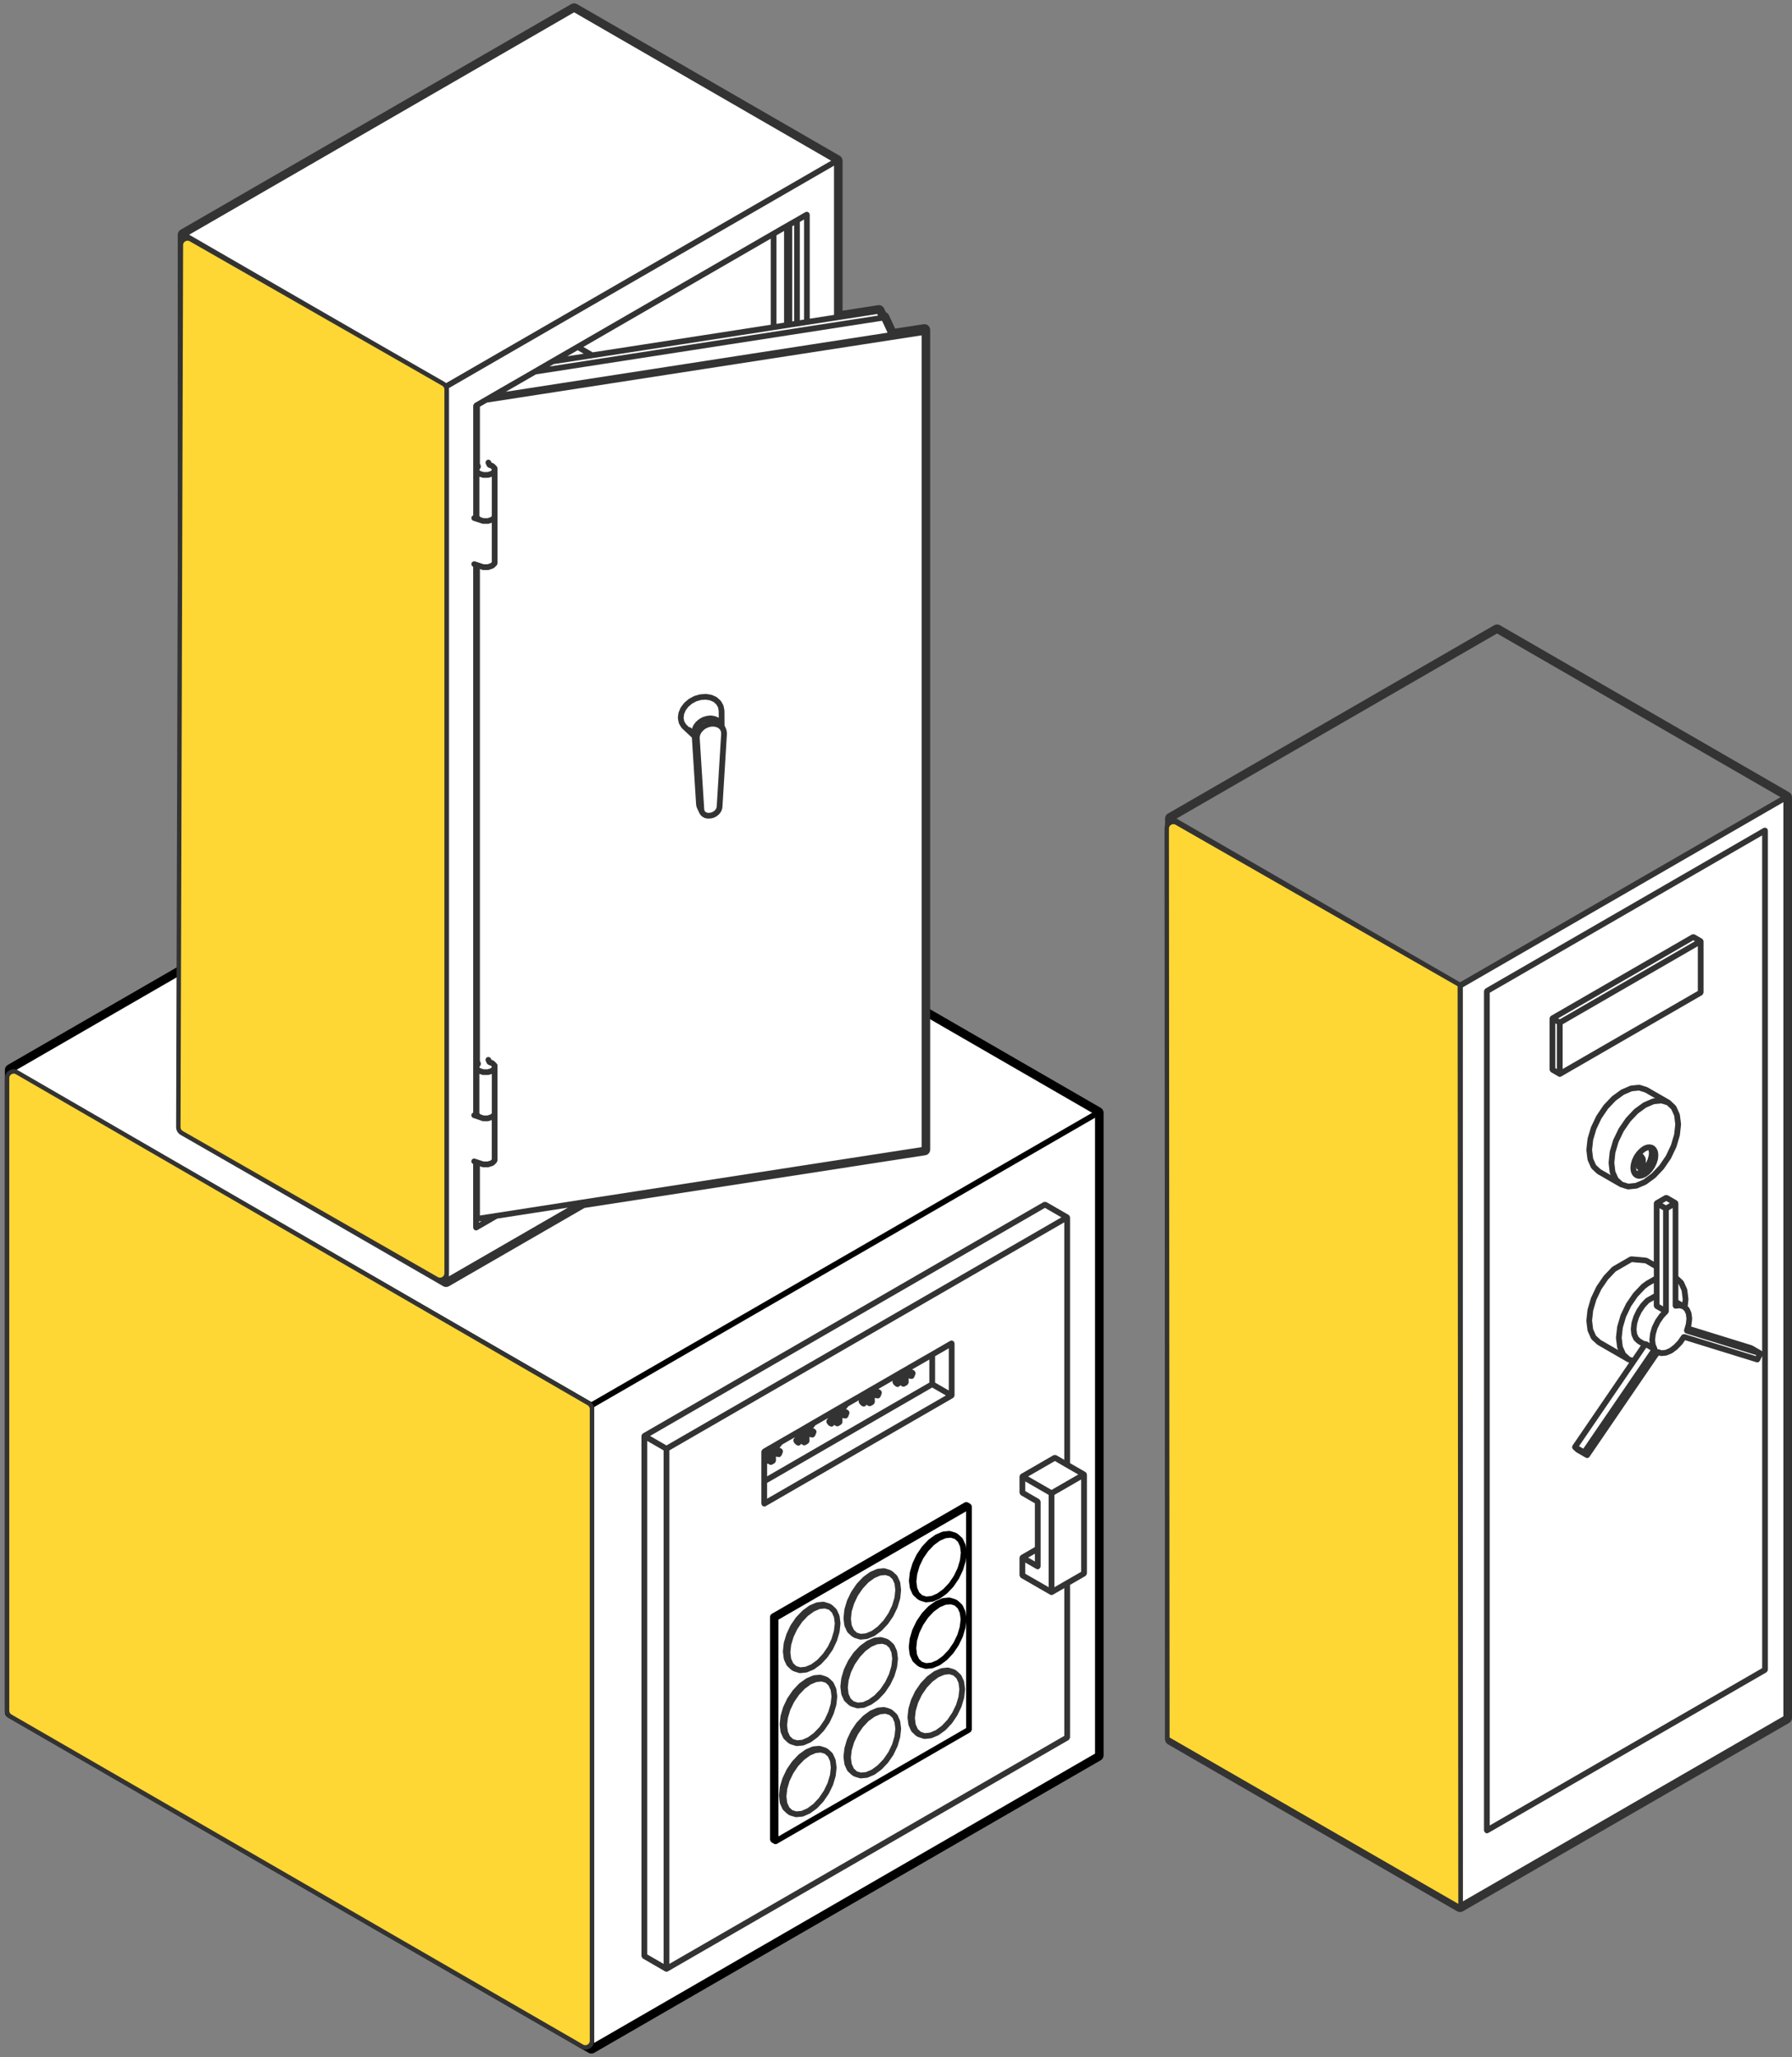
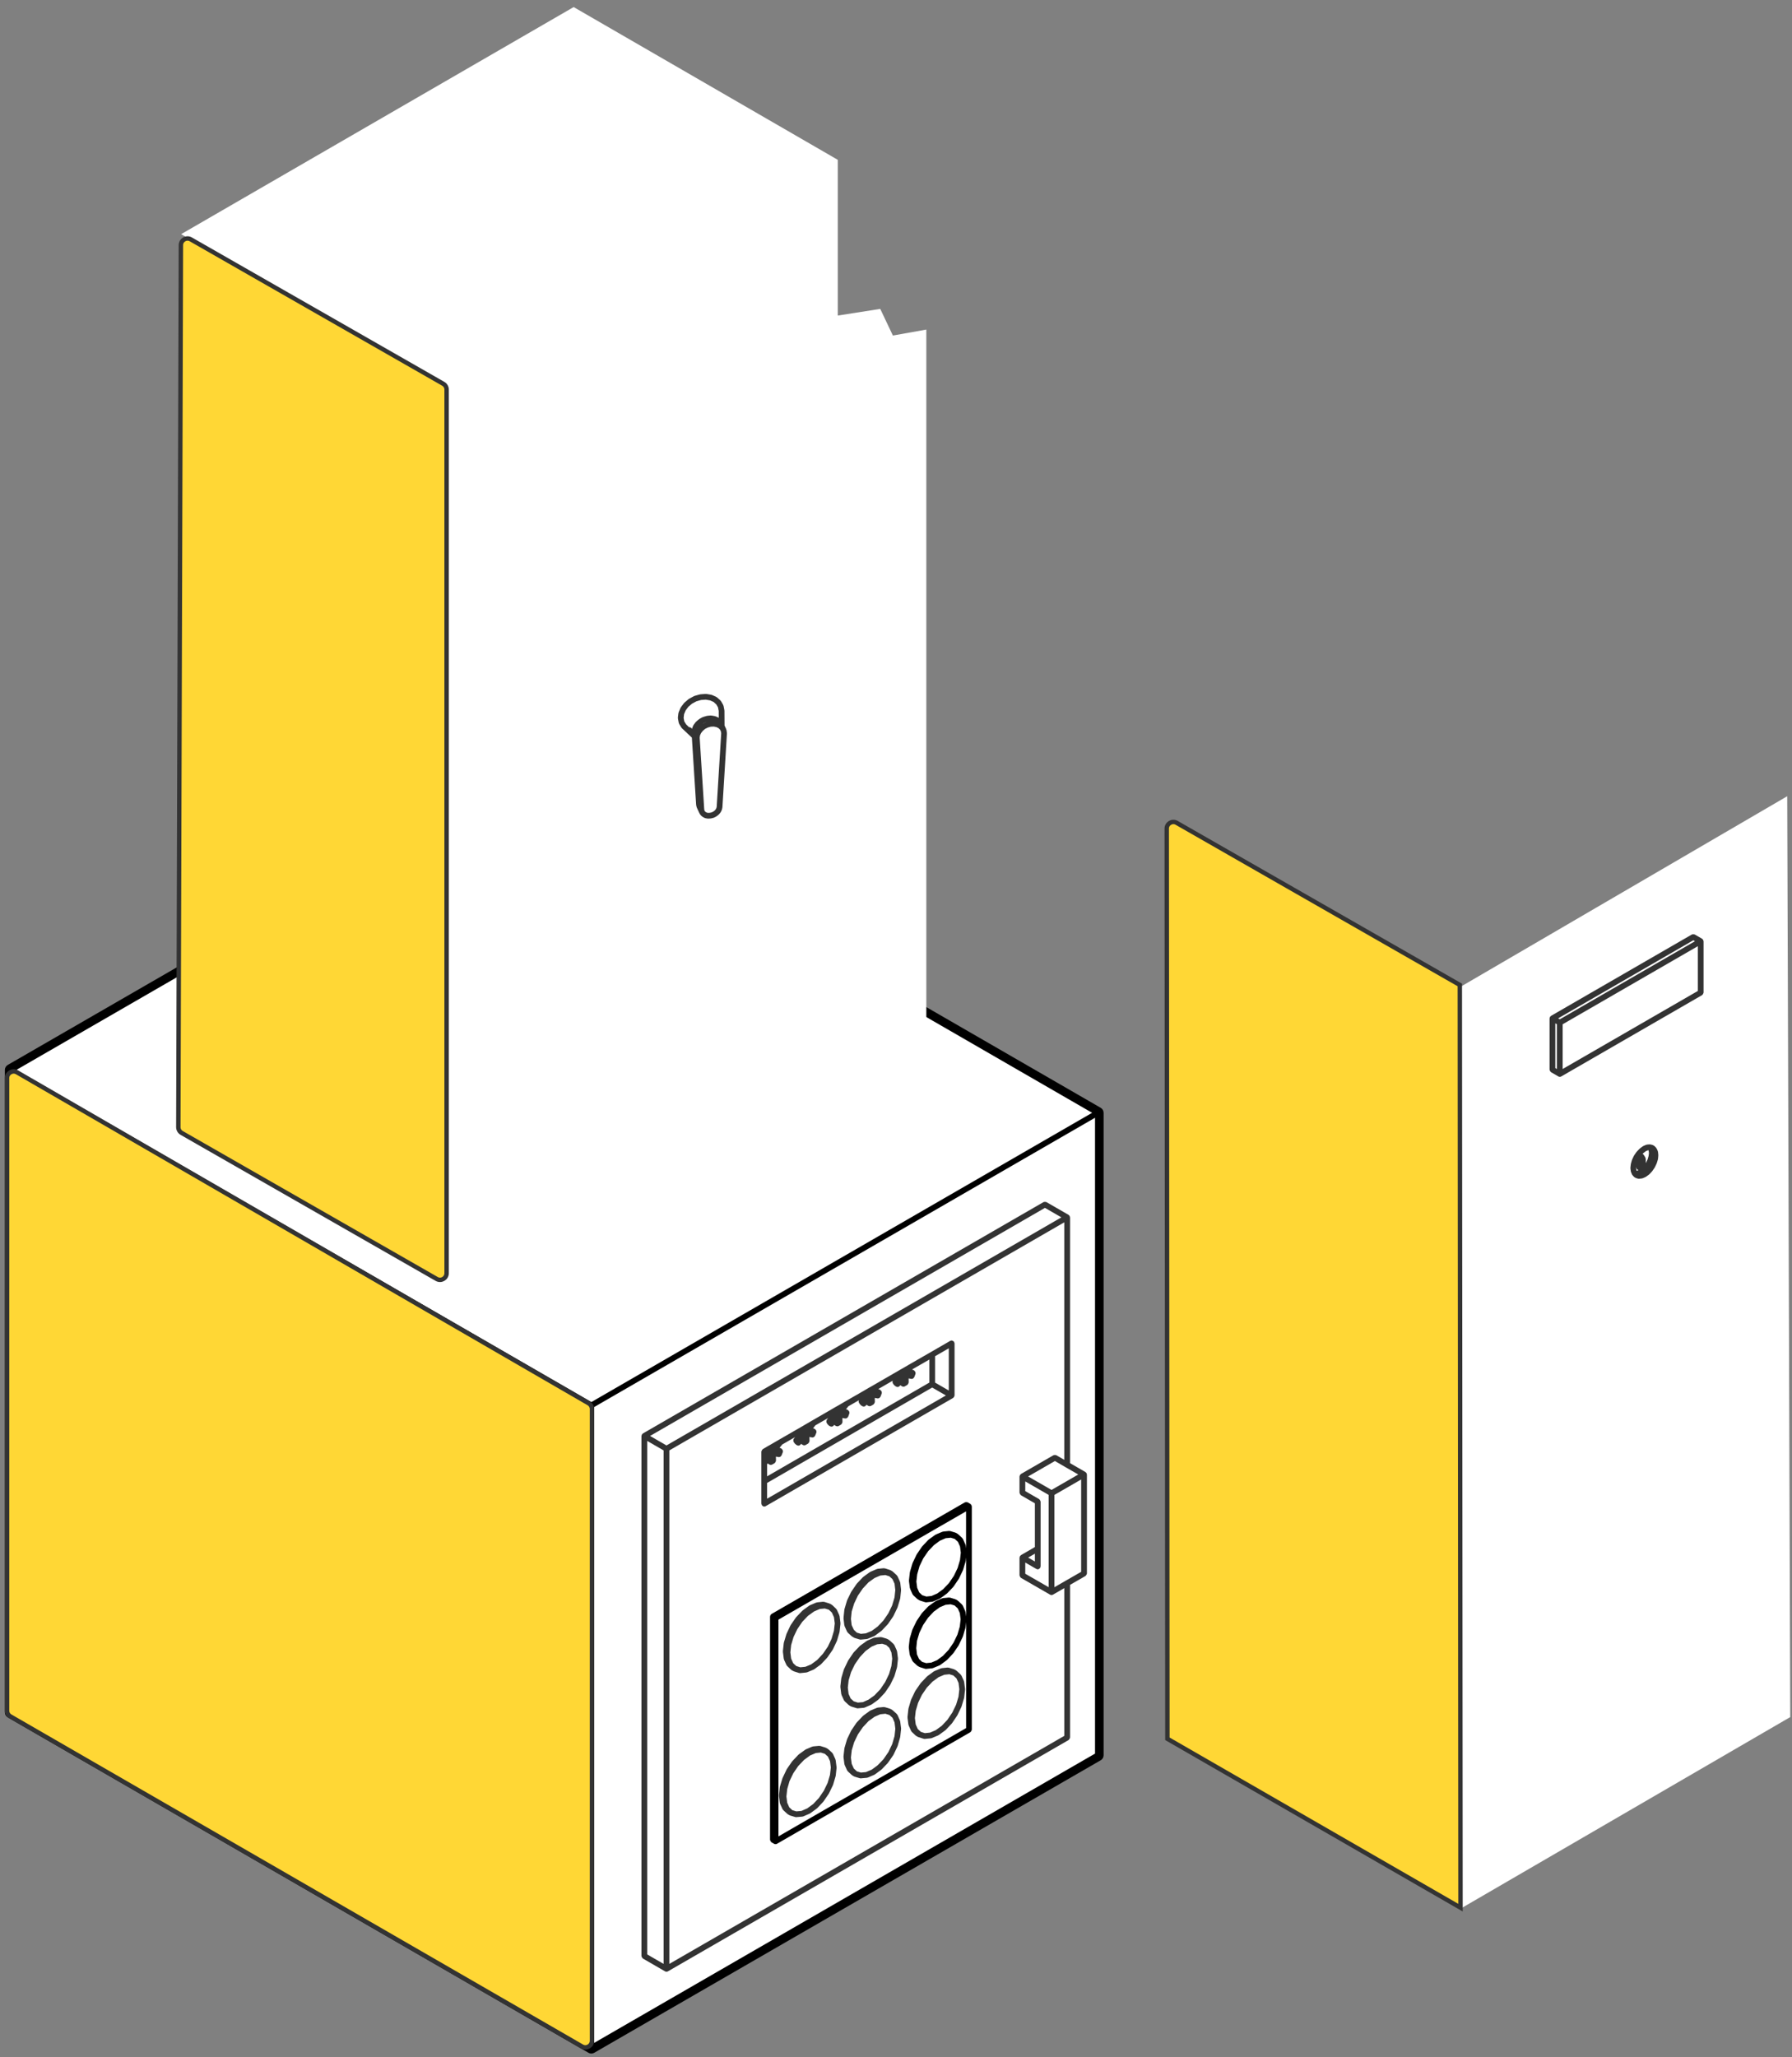
<svg xmlns="http://www.w3.org/2000/svg" width="203" height="233" viewBox="0 0 203 233" fill="none">
  <rect x="0" y="0" width="203" height="233" fill="#808080" stroke="none" />
  <path d="M67.087 232.16V159.17L124.581 126.074V198.778L67.087 232.16Z" fill="white" />
  <path d="M66.746 159.291L0.963 121.245L58.886 86.977L124.359 126.198L66.746 159.291Z" fill="white" />
  <path d="M95.209 183.892C95.211 183.879 95.198 183.868 95.198 183.855C95.198 183.842 95.211 183.832 95.208 183.818L95.109 183.029C95.105 183.01 95.088 183.001 95.083 182.987C95.078 182.969 95.089 182.953 95.081 182.935L94.797 182.307C94.787 182.286 94.763 182.281 94.752 182.265C94.74 182.248 94.742 182.223 94.724 182.206L94.281 181.784C94.268 181.775 94.252 181.778 94.24 181.77C94.228 181.76 94.228 181.742 94.213 181.736L94.013 181.625C94.002 181.62 93.991 181.627 93.979 181.622C93.969 181.617 93.966 181.604 93.953 181.599L93.371 181.416C93.348 181.41 93.327 181.426 93.304 181.423C93.281 181.419 93.267 181.401 93.241 181.403L92.551 181.473C92.533 181.474 92.524 181.492 92.506 181.497C92.49 181.502 92.473 181.491 92.459 181.499L91.721 181.812C91.707 181.817 91.704 181.833 91.691 181.841C91.681 181.848 91.665 181.841 91.656 181.851L90.929 182.386C90.919 182.393 90.922 182.406 90.912 182.412C90.906 182.419 90.893 182.416 90.886 182.425L90.195 183.144C90.187 183.152 90.19 183.164 90.184 183.17C90.179 183.178 90.166 183.178 90.161 183.186L89.57 184.045C89.564 184.053 89.57 184.064 89.564 184.072C89.559 184.08 89.548 184.082 89.543 184.092L89.1 185.035C89.095 185.043 89.102 185.051 89.098 185.061C89.095 185.069 89.085 185.07 89.082 185.08L88.796 186.033C88.793 186.044 88.803 186.054 88.8 186.063C88.798 186.076 88.787 186.081 88.785 186.093L88.686 187.005C88.684 187.019 88.697 187.029 88.697 187.042C88.697 187.055 88.684 187.066 88.688 187.078L88.787 187.868C88.788 187.887 88.806 187.899 88.813 187.915C88.816 187.931 88.806 187.949 88.813 187.964L89.098 188.585C89.111 188.611 89.135 188.624 89.153 188.647C89.162 188.658 89.158 188.674 89.171 188.682L89.614 189.104C89.624 189.117 89.643 189.112 89.655 189.122C89.666 189.13 89.668 189.148 89.681 189.156L89.88 189.263C89.893 189.27 89.908 189.27 89.921 189.273C89.927 189.276 89.931 189.286 89.937 189.289L90.521 189.473C90.555 189.482 90.586 189.487 90.619 189.487C90.63 189.487 90.641 189.486 90.653 189.486L91.344 189.416C91.35 189.416 91.352 189.409 91.359 189.408C91.386 189.403 91.412 189.403 91.436 189.392L92.172 189.086C92.183 189.082 92.184 189.069 92.196 189.064C92.209 189.056 92.227 189.059 92.24 189.047L92.975 188.512C92.984 188.504 92.983 188.489 92.991 188.483C93.001 188.475 93.012 188.478 93.02 188.47L93.703 187.741C93.712 187.733 93.708 187.722 93.715 187.714C93.718 187.707 93.729 187.71 93.734 187.702L94.325 186.847C94.33 186.841 94.326 186.831 94.33 186.824C94.336 186.815 94.346 186.811 94.352 186.8L94.795 185.864C94.799 185.856 94.795 185.848 94.799 185.839C94.802 185.83 94.812 185.825 94.815 185.815L95.099 184.856C95.102 184.846 95.094 184.837 95.096 184.827C95.097 184.816 95.11 184.809 95.11 184.799L95.209 183.892ZM94.468 184.697L94.2 185.604L93.775 186.495L93.213 187.311L92.569 187.999L91.886 188.499L91.235 188.77L90.658 188.828L90.205 188.686L89.856 188.366L89.619 187.843L89.533 187.139L89.622 186.305L89.895 185.393L90.32 184.507L90.882 183.678L91.529 183L92.212 182.506L92.868 182.221L93.436 182.169L93.893 182.307L94.237 182.631L94.474 183.157L94.563 183.86L94.468 184.697Z" fill="#333333" />
  <path d="M109.322 191.27L109.221 190.475C109.22 190.456 109.202 190.448 109.197 190.432C109.192 190.415 109.204 190.397 109.195 190.381L108.911 189.758C108.902 189.737 108.877 189.731 108.864 189.714C108.851 189.696 108.855 189.672 108.837 189.656L108.384 189.234C108.374 189.224 108.36 189.229 108.35 189.221C108.34 189.213 108.34 189.198 108.329 189.192L108.137 189.078C108.124 189.07 108.108 189.078 108.097 189.072C108.086 189.065 108.081 189.051 108.064 189.046L107.475 188.869C107.453 188.862 107.435 188.877 107.414 188.875C107.389 188.874 107.375 188.853 107.349 188.856L106.667 188.926C106.648 188.929 106.638 188.945 106.623 188.95C106.606 188.955 106.589 188.944 106.573 188.952L105.838 189.265C105.825 189.27 105.822 189.286 105.809 189.292C105.799 189.299 105.783 189.294 105.773 189.302L105.045 189.839C105.037 189.846 105.037 189.859 105.03 189.865C105.02 189.872 105.009 189.87 105.001 189.878L104.313 190.6C104.305 190.607 104.308 190.618 104.303 190.626C104.297 190.633 104.284 190.633 104.279 190.641L103.688 191.499C103.682 191.507 103.688 191.517 103.682 191.525C103.678 191.533 103.665 191.535 103.662 191.545L103.216 192.479C103.213 192.487 103.219 192.497 103.216 192.507C103.213 192.517 103.2 192.518 103.198 192.528L102.914 193.487C102.911 193.498 102.921 193.507 102.917 193.518C102.914 193.529 102.904 193.534 102.903 193.545L102.802 194.453C102.8 194.466 102.813 194.477 102.813 194.49C102.813 194.503 102.802 194.513 102.802 194.527L102.903 195.316C102.904 195.334 102.922 195.345 102.927 195.361C102.932 195.377 102.922 195.392 102.929 195.407L103.213 196.036C103.224 196.064 103.248 196.077 103.268 196.1C103.278 196.111 103.274 196.129 103.284 196.139L103.73 196.56C103.742 196.57 103.759 196.567 103.771 196.577C103.782 196.586 103.784 196.604 103.8 196.611L103.996 196.715C104.009 196.723 104.026 196.721 104.037 196.726C104.043 196.728 104.045 196.737 104.053 196.739L104.636 196.924C104.67 196.935 104.702 196.94 104.735 196.94C104.746 196.94 104.757 196.94 104.769 196.938L105.458 196.869C105.465 196.867 105.468 196.861 105.475 196.861C105.501 196.856 105.527 196.854 105.553 196.844L106.281 196.538C106.292 196.533 106.292 196.52 106.302 196.515C106.318 196.507 106.335 196.51 106.346 196.5L107.088 195.963C107.097 195.957 107.097 195.942 107.107 195.934C107.115 195.926 107.128 195.929 107.136 195.921L107.819 195.194C107.828 195.186 107.824 195.173 107.831 195.163C107.837 195.157 107.847 195.16 107.852 195.154L108.433 194.292C108.436 194.287 108.433 194.279 108.436 194.272C108.443 194.264 108.452 194.259 108.457 194.25L108.91 193.309C108.915 193.3 108.908 193.292 108.911 193.284C108.915 193.274 108.924 193.27 108.928 193.26L109.213 192.309C109.217 192.299 109.207 192.291 109.21 192.28C109.212 192.27 109.223 192.264 109.225 192.251L109.325 191.343C109.327 191.331 109.314 191.319 109.314 191.306C109.311 191.296 109.322 191.287 109.322 191.27ZM108.58 192.155L108.314 193.049L107.879 193.95L107.328 194.767L106.682 195.455L105.994 195.954L105.348 196.226L104.77 196.285L104.318 196.14L104.285 196.109C104.285 196.109 104.285 196.109 104.284 196.109L103.969 195.82L103.732 195.293L103.643 194.584L103.737 193.753L104.006 192.841L104.433 191.95L104.994 191.128L105.64 190.449L106.318 189.951L106.979 189.671L107.548 189.614L107.996 189.755L108.348 190.081L108.585 190.6L108.675 191.309L108.58 192.155Z" fill="#333333" />
-   <path d="M94.841 192.085L94.742 191.296C94.739 191.277 94.721 191.267 94.716 191.253C94.711 191.235 94.723 191.218 94.715 191.202L94.429 190.574C94.419 190.552 94.395 190.547 94.384 190.53C94.371 190.511 94.374 190.49 94.358 190.474L93.915 190.052C93.902 190.039 93.884 190.044 93.872 190.034C93.859 190.026 93.858 190.006 93.843 190L93.642 189.893C93.632 189.886 93.621 189.893 93.61 189.889C93.6 189.885 93.597 189.872 93.585 189.867L93.004 189.683C92.982 189.677 92.96 189.693 92.938 189.69C92.915 189.687 92.902 189.67 92.878 189.67L92.186 189.732C92.167 189.734 92.157 189.753 92.139 189.758C92.122 189.763 92.105 189.75 92.086 189.76L91.351 190.079C91.338 190.086 91.336 190.099 91.325 190.105C91.315 190.112 91.299 190.107 91.291 190.115L90.556 190.641C90.546 190.649 90.546 190.663 90.538 190.67C90.53 190.678 90.515 190.676 90.507 190.685L89.824 191.413C89.817 191.421 89.819 191.431 89.814 191.438C89.809 191.446 89.798 191.444 89.793 191.454L89.204 192.312C89.198 192.32 89.202 192.33 89.198 192.338C89.193 192.346 89.181 192.348 89.178 192.358L88.732 193.292C88.727 193.3 88.732 193.31 88.728 193.32C88.725 193.328 88.716 193.331 88.712 193.341L88.43 194.3C88.427 194.311 88.436 194.319 88.433 194.331C88.43 194.34 88.42 194.345 88.419 194.357L88.318 195.262C88.316 195.277 88.329 195.287 88.329 195.301C88.329 195.314 88.316 195.325 88.32 195.338L88.42 196.127C88.422 196.147 88.44 196.156 88.443 196.171C88.45 196.187 88.44 196.203 88.446 196.218L88.728 196.849C88.742 196.878 88.766 196.893 88.785 196.916C88.795 196.929 88.792 196.945 88.805 196.953L89.251 197.368C89.261 197.377 89.274 197.373 89.285 197.381C89.295 197.389 89.295 197.404 89.306 197.411L89.504 197.526C89.52 197.536 89.538 197.534 89.555 197.54C89.564 197.544 89.566 197.555 89.576 197.557L90.166 197.734C90.199 197.742 90.228 197.746 90.259 197.746C90.269 197.746 90.278 197.746 90.288 197.745L90.969 197.685C90.976 197.685 90.979 197.678 90.986 197.677C91.015 197.673 91.043 197.672 91.072 197.659L91.81 197.342C91.82 197.338 91.823 197.325 91.833 197.32C91.846 197.312 91.862 197.315 91.873 197.305L92.6 196.77C92.608 196.763 92.608 196.75 92.617 196.744C92.625 196.737 92.636 196.739 92.644 196.731L93.335 196.012C93.342 196.002 93.339 195.989 93.345 195.981C93.352 195.975 93.363 195.976 93.368 195.97L93.958 195.111C93.963 195.105 93.96 195.097 93.963 195.09C93.97 195.08 93.981 195.076 93.986 195.064L94.429 194.121C94.432 194.115 94.427 194.105 94.429 194.099C94.434 194.089 94.442 194.086 94.445 194.076L94.731 193.123C94.734 193.112 94.728 193.104 94.728 193.093C94.731 193.081 94.742 193.075 94.744 193.063L94.843 192.158C94.844 192.143 94.831 192.134 94.831 192.121C94.831 192.108 94.841 192.098 94.841 192.085ZM94.101 192.964L93.832 193.863L93.408 194.767L92.849 195.579L92.195 196.26L91.52 196.758L90.864 197.041L90.296 197.091L89.837 196.953L89.488 196.628L89.251 196.103L89.162 195.4L89.256 194.561L89.524 193.659L89.952 192.768L90.518 191.944L91.161 191.264L91.843 190.767L92.492 190.495L93.071 190.438L93.527 190.573L93.866 190.897L94.106 191.425L94.192 192.126L94.101 192.964Z" fill="#333333" />
  <path d="M94.765 200.129L94.664 199.34C94.662 199.324 94.645 199.314 94.64 199.3C94.635 199.282 94.645 199.266 94.638 199.249L94.354 198.62C94.344 198.597 94.32 198.592 94.307 198.576C94.293 198.555 94.296 198.53 94.276 198.514L93.824 198.099C93.814 198.091 93.798 198.094 93.79 198.086C93.778 198.078 93.776 198.063 93.765 198.057L93.574 197.95C93.562 197.943 93.549 197.95 93.54 197.945C93.527 197.94 93.523 197.925 93.51 197.92L92.921 197.737C92.897 197.73 92.879 197.747 92.855 197.743C92.832 197.74 92.821 197.722 92.795 197.724L92.113 197.786C92.094 197.787 92.084 197.805 92.068 197.81C92.052 197.815 92.034 197.803 92.016 197.81L91.281 198.123C91.268 198.13 91.265 198.146 91.252 198.152C91.24 198.159 91.226 198.152 91.216 198.162L90.481 198.698C90.471 198.704 90.473 198.717 90.463 198.724C90.455 198.732 90.442 198.73 90.434 198.738L89.749 199.467C89.743 199.473 89.746 199.485 89.739 199.491C89.734 199.498 89.723 199.498 89.718 199.504L89.131 200.356C89.124 200.366 89.131 200.375 89.124 200.385C89.119 200.393 89.108 200.395 89.105 200.405L88.659 201.346C88.654 201.356 88.659 201.364 88.655 201.372C88.652 201.38 88.642 201.383 88.639 201.391L88.347 202.352C88.344 202.362 88.353 202.371 88.35 202.384C88.349 202.396 88.337 202.401 88.336 202.414L88.243 203.312C88.242 203.325 88.254 203.335 88.254 203.347C88.254 203.358 88.242 203.369 88.243 203.382L88.336 204.177C88.337 204.197 88.357 204.208 88.363 204.226C88.367 204.242 88.357 204.26 88.363 204.275L88.655 204.906C88.668 204.935 88.693 204.948 88.714 204.971C88.722 204.982 88.719 204.998 88.732 205.007L89.178 205.422C89.188 205.43 89.201 205.427 89.21 205.435C89.22 205.441 89.22 205.454 89.23 205.461L89.423 205.578C89.439 205.587 89.457 205.584 89.476 205.592C89.484 205.596 89.488 205.607 89.498 205.61L90.085 205.785C90.117 205.795 90.147 205.8 90.177 205.8C90.187 205.8 90.197 205.8 90.207 205.798L90.898 205.738C90.904 205.738 90.908 205.732 90.914 205.73C90.943 205.727 90.971 205.725 91 205.712L91.729 205.396C91.738 205.391 91.742 205.378 91.751 205.373C91.764 205.365 91.781 205.368 91.79 205.359L92.527 204.823C92.537 204.817 92.537 204.804 92.543 204.796C92.553 204.789 92.566 204.792 92.573 204.784L93.254 204.062C93.264 204.056 93.259 204.043 93.267 204.033C93.27 204.026 93.283 204.03 93.287 204.023L93.879 203.155C93.882 203.15 93.879 203.142 93.882 203.137C93.888 203.128 93.898 203.124 93.903 203.113L94.356 202.178C94.361 202.172 94.354 202.162 94.357 202.154C94.361 202.143 94.372 202.139 94.375 202.128L94.659 201.169C94.662 201.159 94.654 201.149 94.656 201.14C94.659 201.128 94.669 201.124 94.671 201.111L94.771 200.203C94.773 200.19 94.76 200.179 94.76 200.166C94.753 200.155 94.765 200.145 94.765 200.129ZM94.023 201.01L93.755 201.917L93.322 202.811L92.761 203.634L92.118 204.315L91.435 204.812L90.786 205.094L90.21 205.144L89.755 205.008L89.407 204.682L89.175 204.16L89.085 203.454L89.18 202.61L89.439 201.714L89.871 200.818L90.431 200.001L91.083 199.319L91.761 198.819L92.417 198.539L92.981 198.482L93.441 198.626L93.793 198.946L94.028 199.468L94.117 200.171L94.023 201.01Z" fill="#333333" />
  <path d="M87.366 182.828C87.341 182.847 87.327 182.862 87.307 182.888C87.297 182.899 87.281 182.901 87.273 182.914C87.267 182.928 87.273 182.943 87.268 182.956C87.257 182.983 87.25 183.005 87.247 183.034C87.246 183.05 87.231 183.06 87.231 183.074V208.369C87.231 208.385 87.246 208.395 87.247 208.409C87.254 208.451 87.273 208.482 87.294 208.52C87.315 208.557 87.332 208.588 87.367 208.615C87.38 208.625 87.38 208.643 87.395 208.649L87.693 208.818C87.744 208.847 87.799 208.86 87.854 208.86C87.911 208.86 87.964 208.846 88.018 208.817L109.924 196.177C109.939 196.171 109.939 196.151 109.952 196.143C109.986 196.117 110.002 196.087 110.025 196.048C110.047 196.012 110.065 195.981 110.07 195.939C110.072 195.923 110.088 195.913 110.088 195.898V170.604C110.088 170.588 110.072 170.578 110.07 170.563C110.065 170.534 110.059 170.515 110.049 170.487C110.043 170.473 110.051 170.455 110.043 170.443C110.034 170.429 110.017 170.427 110.008 170.414C109.989 170.391 109.974 170.377 109.952 170.357C109.939 170.349 109.939 170.331 109.926 170.325L109.625 170.148C109.611 170.142 109.595 170.148 109.58 170.142C109.543 170.125 109.505 170.125 109.463 170.125C109.419 170.125 109.384 170.125 109.346 170.142C109.33 170.148 109.314 170.138 109.301 170.148L87.393 182.794C87.38 182.803 87.377 182.818 87.366 182.828ZM88.178 183.433L109.436 171.166V175.362L109.392 175.011C109.389 174.992 109.371 174.984 109.366 174.969C109.361 174.951 109.372 174.935 109.364 174.917L109.08 174.289C109.071 174.268 109.046 174.263 109.033 174.247C109.02 174.227 109.023 174.203 109.006 174.187L108.553 173.765C108.545 173.757 108.53 173.76 108.519 173.754C108.509 173.744 108.509 173.731 108.499 173.724L108.306 173.608C108.293 173.601 108.277 173.608 108.266 173.601C108.253 173.596 108.246 173.58 108.233 173.575L107.641 173.398C107.62 173.392 107.602 173.406 107.581 173.405C107.555 173.402 107.54 173.382 107.514 173.385L106.833 173.455C106.817 173.458 106.807 173.475 106.791 173.481C106.773 173.484 106.757 173.473 106.742 173.481L106.004 173.794C105.991 173.799 105.991 173.814 105.978 173.82C105.966 173.827 105.952 173.82 105.942 173.83L105.205 174.359C105.196 174.365 105.196 174.378 105.187 174.387C105.179 174.395 105.166 174.391 105.157 174.401L104.475 175.123C104.469 175.13 104.47 175.141 104.465 175.149C104.459 175.156 104.448 175.156 104.443 175.162L103.854 176.027C103.847 176.037 103.852 176.047 103.847 176.053C103.842 176.063 103.831 176.063 103.828 176.072L103.381 177.009C103.378 177.017 103.385 177.027 103.381 177.036C103.378 177.046 103.365 177.048 103.364 177.057L103.081 178.016C103.078 178.026 103.086 178.036 103.084 178.047C103.083 178.057 103.07 178.062 103.07 178.073L102.969 178.979C102.968 178.993 102.981 179.005 102.981 179.016C102.981 179.032 102.969 179.042 102.969 179.055L103.07 179.844C103.073 179.861 103.089 179.873 103.096 179.889C103.099 179.905 103.089 179.92 103.096 179.934L103.378 180.564C103.391 180.593 103.417 180.608 103.437 180.631C103.446 180.644 103.443 180.66 103.454 180.668L103.899 181.082C103.909 181.09 103.923 181.087 103.933 181.095C103.943 181.103 103.943 181.116 103.953 181.122L104.146 181.239C104.162 181.249 104.178 181.246 104.194 181.252C104.204 181.255 104.206 181.268 104.215 181.272L104.805 181.455C104.839 181.465 104.871 181.47 104.903 181.47C104.913 181.47 104.925 181.468 104.936 181.468L105.627 181.398C105.634 181.398 105.637 181.39 105.643 181.388C105.671 181.385 105.697 181.384 105.723 181.372L106.452 181.059C106.463 181.054 106.465 181.041 106.474 181.036C106.487 181.03 106.503 181.031 106.515 181.023L107.251 180.488C107.26 180.481 107.26 180.468 107.268 180.46C107.276 180.452 107.289 180.455 107.295 180.449L107.987 179.727C107.993 179.717 107.99 179.704 107.998 179.694C108.003 179.688 108.016 179.691 108.021 179.683L108.603 178.826C108.608 178.82 108.605 178.812 108.608 178.805C108.613 178.797 108.623 178.794 108.628 178.784L109.08 177.84C109.084 177.831 109.079 177.823 109.08 177.817C109.087 177.805 109.096 177.801 109.1 177.791L109.384 176.84C109.387 176.829 109.379 176.821 109.38 176.809C109.382 176.798 109.395 176.791 109.395 176.782L109.439 176.386V183.079L109.369 182.55C109.367 182.532 109.35 182.524 109.346 182.51C109.34 182.492 109.351 182.476 109.343 182.459L109.061 181.828C109.051 181.807 109.027 181.802 109.014 181.784C109.001 181.765 109.004 181.74 108.986 181.724L108.533 181.302C108.522 181.293 108.509 181.296 108.498 181.289C108.488 181.281 108.488 181.265 108.475 181.259L108.292 181.151C108.279 181.143 108.266 181.151 108.254 181.147C108.241 181.14 108.236 181.126 108.223 181.121L107.634 180.941C107.61 180.932 107.592 180.947 107.566 180.945C107.545 180.942 107.531 180.924 107.508 180.926L106.818 180.992C106.799 180.994 106.789 181.014 106.773 181.017C106.755 181.022 106.739 181.01 106.721 181.018L105.992 181.335C105.979 181.34 105.978 181.354 105.966 181.361C105.955 181.367 105.94 181.362 105.932 181.369L105.187 181.904C105.178 181.912 105.178 181.925 105.17 181.934C105.161 181.94 105.149 181.938 105.14 181.947L104.457 182.667C104.451 182.675 104.454 182.685 104.448 182.695C104.441 182.701 104.428 182.701 104.423 182.709L103.841 183.568C103.836 183.576 103.839 183.585 103.836 183.592C103.831 183.6 103.82 183.602 103.816 183.61L103.364 184.546C103.36 184.556 103.365 184.566 103.362 184.574C103.357 184.583 103.347 184.587 103.344 184.596L103.06 185.555C103.057 185.567 103.065 185.577 103.063 185.588C103.062 185.598 103.049 185.602 103.049 185.614L102.948 186.518C102.947 186.534 102.96 186.544 102.96 186.557C102.96 186.57 102.947 186.581 102.95 186.592L103.049 187.391C103.052 187.409 103.068 187.42 103.075 187.434C103.08 187.452 103.068 187.469 103.076 187.483L103.36 188.105C103.373 188.134 103.398 188.147 103.417 188.17C103.427 188.183 103.424 188.199 103.435 188.207L103.888 188.629C103.899 188.639 103.915 188.635 103.925 188.645C103.936 188.651 103.936 188.668 103.949 188.674L104.141 188.781C104.155 188.791 104.172 188.788 104.185 188.794C104.193 188.798 104.196 188.807 104.202 188.811L104.795 188.994C104.827 189.004 104.858 189.008 104.891 189.008C104.902 189.008 104.913 189.007 104.925 189.007L105.606 188.939C105.613 188.937 105.614 188.931 105.621 188.931C105.648 188.927 105.674 188.926 105.699 188.914L106.437 188.608C106.448 188.603 106.45 188.59 106.461 188.585C106.474 188.575 106.494 188.578 106.505 188.569L107.234 188.033C107.243 188.027 107.242 188.014 107.25 188.006C107.26 187.998 107.271 188.001 107.279 187.994L107.967 187.266C107.977 187.256 107.974 187.245 107.98 187.235C107.985 187.228 107.996 187.232 108.001 187.224L108.584 186.364C108.589 186.357 108.585 186.349 108.589 186.342C108.593 186.334 108.603 186.329 108.608 186.32L109.061 185.379C109.064 185.37 109.059 185.362 109.062 185.354C109.067 185.343 109.077 185.34 109.08 185.328L109.363 184.377C109.366 184.368 109.358 184.359 109.359 184.348C109.363 184.337 109.372 184.332 109.374 184.321L109.442 183.72V195.712L88.185 207.978V183.433H88.178ZM108.843 175.844L108.749 176.679L108.48 177.585L108.05 178.479L107.495 179.295L106.844 179.978L106.161 180.475L105.512 180.754L104.936 180.812L104.48 180.67L104.129 180.345L103.901 179.827L103.808 179.117L103.904 178.287L104.164 177.375L104.592 176.485L105.157 175.662L105.806 174.984L106.484 174.484L107.138 174.205L107.712 174.153L108.162 174.291L108.514 174.617L108.751 175.141L108.843 175.844ZM108.821 183.384L108.725 184.223L108.459 185.124L108.027 186.018L107.471 186.839L106.821 187.527L106.145 188.025L105.491 188.298L104.92 188.355L104.462 188.212L104.43 188.183C104.43 188.183 104.43 188.183 104.428 188.183L104.113 187.892L103.876 187.368L103.797 186.659L103.88 185.823L104.149 184.923L104.579 184.028L105.142 183.203L105.785 182.519L106.469 182.023L107.115 181.75L107.694 181.693L108.141 181.828L108.493 182.154L108.728 182.68L108.821 183.384Z" fill="black" />
  <path d="M95.553 183.28L95.646 184.069C95.649 184.09 95.665 184.101 95.672 184.119C95.677 184.135 95.665 184.15 95.674 184.165L95.958 184.794C95.971 184.823 95.995 184.838 96.016 184.862C96.026 184.874 96.024 184.892 96.034 184.901L96.487 185.314C96.496 185.323 96.509 185.32 96.519 185.327C96.529 185.333 96.529 185.348 96.538 185.352L96.732 185.469C96.748 185.479 96.766 185.476 96.782 185.484C96.792 185.487 96.795 185.499 96.806 185.502L97.397 185.679C97.429 185.687 97.459 185.692 97.489 185.692C97.501 185.692 97.512 185.692 97.523 185.69L98.205 185.622C98.212 185.622 98.213 185.615 98.22 185.614C98.247 185.609 98.273 185.609 98.299 185.598L99.034 185.291C99.047 185.286 99.047 185.273 99.058 185.266C99.073 185.26 99.089 185.263 99.101 185.253L99.836 184.715C99.846 184.708 99.846 184.695 99.854 184.689C99.862 184.681 99.875 184.684 99.881 184.676L100.566 183.955C100.574 183.947 100.571 183.934 100.577 183.925C100.582 183.918 100.595 183.921 100.598 183.915L101.187 183.056C101.191 183.05 101.187 183.042 101.191 183.035C101.197 183.026 101.207 183.021 101.212 183.011L101.665 182.07C101.669 182.062 101.663 182.054 101.666 182.045C101.669 182.036 101.679 182.031 101.682 182.021L101.968 181.07C101.971 181.06 101.965 181.051 101.965 181.039C101.968 181.028 101.981 181.02 101.981 181.009L102.073 180.101C102.077 180.087 102.064 180.079 102.064 180.066C102.064 180.053 102.075 180.045 102.073 180.032L101.981 179.233C101.978 179.216 101.961 179.206 101.955 179.19C101.95 179.172 101.961 179.155 101.953 179.139L101.668 178.508C101.658 178.487 101.634 178.482 101.619 178.464C101.606 178.445 101.609 178.42 101.59 178.404L101.137 177.989C101.127 177.981 101.114 177.986 101.105 177.977C101.095 177.969 101.093 177.955 101.082 177.948L100.884 177.833C100.873 177.827 100.858 177.833 100.847 177.828C100.835 177.822 100.83 177.807 100.817 177.804L100.237 177.62C100.212 177.611 100.193 177.627 100.17 177.625C100.146 177.622 100.131 177.604 100.107 177.606L99.422 177.674C99.403 177.676 99.393 177.693 99.376 177.7C99.359 177.703 99.343 177.693 99.328 177.7L98.593 178.015C98.58 178.02 98.578 178.036 98.567 178.042C98.554 178.049 98.539 178.042 98.529 178.052L97.793 178.588C97.785 178.596 97.785 178.609 97.775 178.615C97.769 178.623 97.755 178.62 97.746 178.63L97.064 179.349C97.058 179.357 97.061 179.368 97.055 179.375C97.048 179.383 97.038 179.381 97.032 179.391L96.443 180.256C96.436 180.264 96.441 180.273 96.436 180.282C96.433 180.288 96.42 180.29 96.417 180.298L95.964 181.232C95.959 181.242 95.967 181.252 95.962 181.262C95.957 181.271 95.948 181.275 95.945 181.284L95.661 182.243C95.657 182.255 95.665 182.265 95.664 182.276C95.662 182.287 95.649 182.292 95.649 182.303L95.557 183.211C95.553 183.225 95.567 183.233 95.567 183.246C95.563 183.261 95.552 183.269 95.553 183.28ZM96.48 182.511L96.757 181.609L97.181 180.712L97.743 179.897L98.387 179.206L99.068 178.717L99.722 178.437L100.295 178.38L100.749 178.523L101.101 178.842L101.337 179.363L101.419 180.074L101.333 180.918L101.066 181.813L100.634 182.711L100.074 183.527L99.428 184.208L98.747 184.707L98.091 184.981L97.52 185.038L97.064 184.903L96.722 184.577L96.478 184.051L96.396 183.348L96.48 182.511Z" fill="#333333" />
  <path d="M95.669 192.639C95.678 192.65 95.675 192.666 95.685 192.674L96.138 193.099C96.151 193.109 96.167 193.106 96.177 193.114C96.186 193.122 96.188 193.138 96.201 193.145L96.392 193.252C96.407 193.262 96.423 193.258 96.438 193.265C96.444 193.268 96.448 193.278 96.456 193.281L97.046 193.461C97.079 193.473 97.11 193.477 97.142 193.477C97.152 193.477 97.162 193.477 97.171 193.476L97.853 193.416C97.859 193.416 97.863 193.409 97.869 193.408C97.898 193.404 97.927 193.401 97.957 193.388L98.693 193.065C98.703 193.062 98.705 193.049 98.715 193.044C98.726 193.038 98.742 193.039 98.754 193.031L99.482 192.504C99.492 192.497 99.49 192.484 99.498 192.476C99.508 192.468 99.519 192.471 99.528 192.463L100.219 191.735C100.227 191.727 100.224 191.714 100.23 191.704C100.235 191.697 100.248 191.701 100.253 191.693L100.834 190.834C100.837 190.828 100.834 190.821 100.837 190.815C100.843 190.805 100.853 190.802 100.858 190.792L101.311 189.856C101.316 189.848 101.309 189.839 101.312 189.831C101.316 189.82 101.327 189.817 101.33 189.805L101.613 188.846C101.616 188.837 101.608 188.827 101.609 188.817C101.611 188.807 101.624 188.801 101.624 188.79L101.721 187.889C101.723 187.874 101.71 187.863 101.71 187.852C101.71 187.835 101.721 187.826 101.721 187.813L101.621 187.024C101.617 187.006 101.601 186.998 101.595 186.983C101.592 186.966 101.601 186.949 101.595 186.933L101.312 186.304C101.303 186.281 101.278 186.276 101.262 186.258C101.249 186.239 101.252 186.214 101.235 186.198L100.782 185.783C100.774 185.775 100.761 185.778 100.751 185.771C100.741 185.765 100.741 185.752 100.732 185.745L100.548 185.632C100.535 185.624 100.519 185.632 100.506 185.625C100.493 185.619 100.486 185.601 100.472 185.596L99.883 185.419C99.86 185.413 99.842 185.427 99.82 185.426C99.797 185.422 99.782 185.406 99.76 185.406L99.068 185.468C99.049 185.47 99.039 185.489 99.023 185.492C99.005 185.497 98.987 185.486 98.969 185.494L98.241 185.809C98.229 185.815 98.226 185.828 98.215 185.836C98.203 185.841 98.19 185.836 98.179 185.844L97.438 186.381C97.428 186.388 97.428 186.401 97.42 186.409C97.412 186.416 97.398 186.414 97.39 186.422L96.706 187.141C96.698 187.147 96.701 187.16 96.694 187.167C96.689 187.175 96.678 187.175 96.672 187.183L96.091 188.041C96.086 188.05 96.089 188.059 96.086 188.067C96.081 188.076 96.07 188.077 96.066 188.084L95.614 189.028C95.61 189.038 95.615 189.048 95.612 189.056C95.607 189.065 95.597 189.067 95.594 189.077L95.31 190.028C95.307 190.041 95.315 190.05 95.313 190.062C95.312 190.071 95.299 190.076 95.299 190.086L95.198 190.993C95.197 191.006 95.21 191.017 95.21 191.03C95.21 191.043 95.197 191.053 95.2 191.068L95.299 191.866C95.302 191.886 95.32 191.895 95.325 191.913C95.331 191.929 95.32 191.946 95.328 191.959L95.61 192.578C95.623 192.603 95.649 192.616 95.669 192.639ZM96.135 190.299L96.404 189.39L96.835 188.497L97.397 187.683L98.041 186.992L98.721 186.495L99.37 186.222L99.946 186.166L100.396 186.307L100.744 186.627L100.981 187.152L101.071 187.853L100.977 188.692L100.709 189.599L100.277 190.492L99.724 191.31L99.073 191.996L98.397 192.486L97.741 192.775L97.175 192.825L96.715 192.682L96.363 192.361L96.128 191.839L96.042 191.126L96.135 190.299Z" fill="#333333" />
  <path d="M101.975 194.948C101.971 194.93 101.955 194.922 101.949 194.907C101.945 194.889 101.955 194.873 101.949 194.857L101.671 194.225C101.66 194.203 101.635 194.198 101.622 194.18C101.609 194.159 101.611 194.135 101.593 194.118L101.14 193.706C101.131 193.696 101.116 193.7 101.106 193.693C101.097 193.685 101.097 193.67 101.084 193.664L100.884 193.547C100.871 193.541 100.858 193.549 100.847 193.544C100.834 193.537 100.831 193.521 100.818 193.518L100.235 193.341C100.212 193.335 100.194 193.349 100.173 193.348C100.149 193.344 100.138 193.326 100.112 193.328L99.427 193.391C99.409 193.393 99.398 193.411 99.383 193.416C99.365 193.421 99.349 193.409 99.333 193.417L98.59 193.731C98.577 193.735 98.575 193.75 98.562 193.758C98.549 193.765 98.533 193.76 98.523 193.768L97.794 194.303C97.786 194.31 97.786 194.321 97.78 194.329C97.77 194.336 97.759 194.334 97.751 194.341L97.063 195.063C97.055 195.071 97.058 195.082 97.051 195.09C97.046 195.098 97.034 195.097 97.027 195.105L96.445 195.963C96.438 195.97 96.443 195.98 96.438 195.988C96.433 195.996 96.422 195.997 96.418 196.006L95.966 196.95C95.963 196.96 95.969 196.969 95.966 196.979C95.963 196.989 95.95 196.99 95.948 197L95.664 197.959C95.661 197.971 95.67 197.98 95.667 197.992C95.664 198.001 95.654 198.006 95.653 198.018L95.552 198.915C95.55 198.928 95.563 198.939 95.563 198.952C95.563 198.965 95.552 198.975 95.552 198.99L95.653 199.785C95.654 199.804 95.672 199.816 95.677 199.832C95.682 199.848 95.672 199.864 95.678 199.877L95.963 200.507C95.975 200.536 96.001 200.551 96.021 200.573C96.031 200.586 96.027 200.603 96.039 200.612L96.49 201.026C96.5 201.034 96.513 201.033 96.522 201.039C96.532 201.046 96.532 201.06 96.542 201.065L96.735 201.182C96.751 201.192 96.769 201.188 96.785 201.196C96.795 201.2 96.798 201.211 96.808 201.214L97.4 201.391C97.431 201.401 97.462 201.406 97.493 201.406C97.502 201.406 97.514 201.404 97.525 201.404L98.207 201.341C98.213 201.341 98.216 201.334 98.223 201.333C98.251 201.33 98.276 201.328 98.306 201.315L99.041 201.002C99.054 200.999 99.054 200.986 99.064 200.979C99.08 200.971 99.096 200.974 99.107 200.964L99.834 200.429C99.842 200.422 99.842 200.409 99.85 200.401C99.859 200.395 99.87 200.398 99.878 200.392L100.569 199.67C100.576 199.66 100.573 199.648 100.579 199.64C100.586 199.632 100.597 199.635 100.602 199.627L101.192 198.772C101.197 198.766 101.194 198.758 101.197 198.751C101.204 198.741 101.214 198.736 101.22 198.727L101.669 197.782C101.674 197.773 101.669 197.765 101.673 197.756C101.676 197.745 101.686 197.74 101.689 197.73L101.966 196.771C101.968 196.762 101.962 196.754 101.963 196.744C101.965 196.732 101.978 196.728 101.978 196.715L102.077 195.817C102.078 195.804 102.067 195.795 102.067 195.782C102.067 195.769 102.078 195.757 102.077 195.744L101.975 194.948ZM101.334 196.619L101.072 197.519L100.641 198.423L100.079 199.238L99.427 199.919L98.752 200.418L98.098 200.697L97.525 200.749L97.069 200.612L96.72 200.288L96.483 199.762L96.394 199.058L96.488 198.217L96.754 197.326L97.189 196.418L97.749 195.606L98.395 194.915L99.076 194.427L99.722 194.146L100.298 194.088L100.758 194.232L101.106 194.548L101.335 195.071L101.424 195.785L101.334 196.619Z" fill="#333333" />
  <path d="M86.291 170.458C86.299 170.471 86.316 170.468 86.322 170.477C86.382 170.56 86.465 170.622 86.572 170.622C86.629 170.622 86.682 170.607 86.736 170.58L107.967 158.324C107.982 158.315 107.982 158.298 107.995 158.289C108.021 158.27 108.035 158.251 108.055 158.223C108.063 158.213 108.081 158.216 108.087 158.205C108.095 158.192 108.087 158.176 108.094 158.161C108.105 158.134 108.11 158.113 108.115 158.083C108.116 158.067 108.133 158.057 108.133 158.043V152.136C108.133 152.105 108.107 152.086 108.099 152.058C108.09 152.031 108.103 152 108.087 151.974C108.079 151.961 108.061 151.959 108.053 151.948C108.027 151.914 107.995 151.896 107.956 151.873C107.92 151.852 107.888 151.834 107.847 151.828C107.831 151.826 107.821 151.812 107.806 151.812C107.777 151.812 107.758 151.836 107.729 151.844C107.701 151.851 107.67 151.841 107.644 151.856L105.442 153.129L102.989 154.539C102.987 154.539 102.987 154.539 102.987 154.539C102.985 154.539 102.985 154.539 102.985 154.539L102.542 154.801L102.426 154.869L102.2 154.999C102.2 154.999 102.2 155 102.198 155C102.197 155 102.194 155 102.194 155L102.134 155.036L102.121 155.043C102.114 155.046 102.114 155.054 102.108 155.057C102.101 155.06 102.095 155.057 102.088 155.059L102.082 155.062C102.08 155.062 102.078 155.062 102.078 155.064L101.645 155.318C101.644 155.318 101.644 155.318 101.644 155.318L101.601 155.343C101.6 155.343 101.6 155.343 101.6 155.344L99.159 156.753L98.716 157.011L98.606 157.072L98.371 157.199C98.364 157.202 98.364 157.209 98.359 157.214C98.354 157.217 98.348 157.214 98.341 157.217L98.283 157.256L98.252 157.274L97.809 157.533L97.759 157.563C97.756 157.564 97.752 157.566 97.749 157.569L95.724 158.729L95.247 159.005C95.245 159.005 95.245 159.005 95.245 159.007L94.932 159.19L94.7 159.318C94.7 159.318 94.7 159.32 94.698 159.322C94.697 159.323 94.695 159.322 94.694 159.322L94.564 159.396V159.398C94.562 159.398 94.561 159.398 94.561 159.398L94.447 159.466L94.434 159.472L94.387 159.5L94.374 159.508C94.371 159.51 94.368 159.511 94.364 159.513L93.913 159.777C93.912 159.777 93.912 159.777 93.912 159.777L93.874 159.8C93.869 159.803 93.864 159.803 93.861 159.807L91.985 160.891L91.51 161.167C91.51 161.167 91.51 161.167 91.508 161.167L91.195 161.35H91.194L90.961 161.489C90.96 161.489 90.96 161.489 90.96 161.489L90.828 161.566L90.723 161.622C90.721 161.622 90.721 161.626 90.718 161.627C90.712 161.631 90.708 161.637 90.702 161.642C90.695 161.645 90.689 161.642 90.682 161.647L90.635 161.681C90.634 161.683 90.632 161.683 90.63 161.684L90.179 161.939L90.135 161.965C90.132 161.968 90.129 161.968 90.126 161.971L88.208 163.075C88.208 163.075 88.208 163.076 88.206 163.076H88.204L87.745 163.344L87.416 163.536C87.414 163.536 87.414 163.537 87.413 163.537C87.413 163.537 87.413 163.537 87.411 163.537L87.4 163.545H87.398L87.161 163.683L87.041 163.745C87.039 163.747 87.039 163.75 87.038 163.751C87.035 163.751 87.031 163.751 87.028 163.751L86.876 163.844C86.872 163.844 86.872 163.847 86.872 163.847C86.869 163.849 86.867 163.847 86.866 163.849V163.85C86.863 163.85 86.859 163.852 86.856 163.854L86.806 163.888L86.796 163.893C86.796 163.893 86.796 163.893 86.796 163.894L86.408 164.121C86.394 164.13 86.394 164.147 86.382 164.155C86.348 164.181 86.33 164.212 86.308 164.251C86.288 164.289 86.27 164.319 86.264 164.362C86.26 164.378 86.248 164.386 86.248 164.401V164.438V165.119V165.358V165.502V165.566V167.759V170.296C86.248 170.327 86.272 170.346 86.28 170.375C86.287 170.403 86.277 170.432 86.291 170.458ZM105.927 153.597L107.48 152.699V157.48L105.927 156.582V153.597ZM86.898 165.819C86.901 165.815 86.906 165.817 86.908 165.812L86.918 165.802L86.966 165.736C86.975 165.742 86.986 165.741 86.994 165.747C87.007 165.757 87.007 165.775 87.02 165.781L87.15 165.859C87.2 165.888 87.254 165.9 87.309 165.903C87.312 165.903 87.312 165.905 87.315 165.905C87.315 165.905 87.317 165.905 87.319 165.905C87.372 165.905 87.426 165.89 87.476 165.864L87.737 165.718C87.753 165.71 87.753 165.691 87.768 165.681C87.802 165.653 87.822 165.624 87.844 165.585C87.865 165.549 87.88 165.517 87.886 165.476C87.89 165.458 87.906 165.447 87.906 165.429L87.896 164.964L88.178 165.017C88.2 165.02 88.219 165.024 88.239 165.024C88.31 165.024 88.375 164.996 88.43 164.955C88.45 164.941 88.458 164.921 88.472 164.904C88.497 164.874 88.526 164.855 88.539 164.819L88.678 164.474C88.685 164.459 88.674 164.443 88.677 164.43C88.682 164.412 88.698 164.402 88.701 164.384C88.701 164.363 88.685 164.35 88.683 164.331C88.682 164.302 88.685 164.279 88.675 164.253C88.667 164.229 88.652 164.214 88.641 164.193C88.621 164.162 88.604 164.144 88.578 164.121C88.561 164.107 88.56 164.087 88.544 164.076L88.415 164C88.393 163.987 88.368 163.996 88.344 163.988C88.331 163.985 88.321 163.972 88.31 163.969L88.612 163.596L90.071 162.755L89.928 162.932C89.921 162.94 89.926 162.951 89.92 162.96C89.913 162.968 89.9 162.968 89.897 162.977C89.884 162.997 89.895 163.018 89.889 163.039C89.877 163.072 89.868 163.097 89.868 163.132C89.868 163.156 89.865 163.174 89.871 163.196C89.876 163.227 89.892 163.247 89.905 163.273C89.915 163.292 89.907 163.315 89.921 163.333L90.061 163.516C90.072 163.532 90.095 163.528 90.108 163.542C90.127 163.56 90.131 163.586 90.153 163.601L90.283 163.675C90.335 163.708 90.39 163.721 90.447 163.721C90.514 163.721 90.58 163.7 90.637 163.659C90.653 163.648 90.653 163.625 90.668 163.61C90.679 163.599 90.699 163.604 90.707 163.589L90.759 163.521C90.767 163.528 90.776 163.526 90.786 163.532C90.799 163.544 90.799 163.563 90.815 163.57L90.947 163.646C90.992 163.675 91.044 163.683 91.094 163.687C91.098 163.687 91.101 163.69 91.104 163.69C91.106 163.69 91.108 163.69 91.111 163.69C91.164 163.69 91.218 163.675 91.27 163.648L91.539 163.495C91.554 163.487 91.555 163.467 91.568 163.459C91.602 163.43 91.622 163.401 91.643 163.362C91.664 163.326 91.68 163.294 91.685 163.253C91.688 163.235 91.705 163.224 91.705 163.208L91.695 162.744L91.981 162.794C92 162.799 92.018 162.801 92.037 162.801C92.109 162.801 92.174 162.773 92.23 162.731C92.248 162.718 92.256 162.697 92.271 162.68C92.294 162.655 92.323 162.635 92.338 162.599L92.475 162.262C92.482 162.247 92.471 162.233 92.475 162.218C92.48 162.2 92.496 162.19 92.498 162.174C92.5 162.153 92.484 162.138 92.48 162.117C92.479 162.09 92.484 162.067 92.474 162.04C92.467 162.017 92.453 162.004 92.44 161.981C92.422 161.95 92.402 161.932 92.375 161.908C92.359 161.895 92.357 161.872 92.339 161.861L92.209 161.785C92.188 161.772 92.164 161.783 92.139 161.775C92.125 161.77 92.115 161.759 92.104 161.756L92.367 161.426L93.821 160.592L93.67 160.78C93.665 160.787 93.668 160.793 93.665 160.8C93.66 160.806 93.652 160.806 93.649 160.813C93.636 160.832 93.645 160.855 93.637 160.876C93.623 160.91 93.615 160.938 93.613 160.975C93.613 160.998 93.606 161.016 93.61 161.038C93.615 161.068 93.632 161.085 93.644 161.111C93.653 161.131 93.644 161.152 93.657 161.171L93.787 161.355C93.799 161.373 93.824 161.368 93.838 161.382C93.859 161.405 93.866 161.436 93.894 161.452L94.033 161.53C94.084 161.559 94.137 161.571 94.192 161.571C94.262 161.571 94.335 161.548 94.393 161.501C94.408 161.488 94.406 161.468 94.418 161.457C94.427 161.446 94.445 161.45 94.452 161.437L94.502 161.371C94.509 161.376 94.518 161.374 94.526 161.381C94.538 161.39 94.539 161.408 94.554 161.415L94.684 161.493C94.731 161.522 94.783 161.532 94.835 161.535C94.84 161.535 94.84 161.538 94.844 161.538C94.846 161.538 94.849 161.538 94.849 161.538C94.906 161.538 94.963 161.522 95.015 161.494L95.278 161.339C95.291 161.33 95.292 161.313 95.304 161.304C95.338 161.277 95.356 161.246 95.377 161.207C95.4 161.17 95.416 161.139 95.421 161.097C95.422 161.081 95.437 161.069 95.437 161.055L95.429 160.592L95.722 160.644C95.742 160.647 95.761 160.649 95.779 160.649C95.852 160.649 95.917 160.621 95.972 160.579C95.992 160.564 96 160.545 96.013 160.526C96.039 160.498 96.068 160.477 96.083 160.44L96.212 160.1C96.217 160.086 96.206 160.073 96.211 160.058C96.216 160.042 96.23 160.034 96.232 160.018C96.235 159.997 96.216 159.982 96.216 159.961C96.212 159.932 96.216 159.907 96.206 159.88C96.198 159.857 96.186 159.842 96.174 159.821C96.154 159.792 96.136 159.774 96.109 159.752C96.092 159.737 96.091 159.714 96.073 159.703L95.943 159.628C95.92 159.615 95.896 159.627 95.873 159.618C95.86 159.614 95.851 159.602 95.839 159.599L96.102 159.268L97.293 158.585C97.29 158.593 97.293 158.604 97.29 158.614C97.278 158.646 97.27 158.672 97.27 158.707C97.269 158.731 97.267 158.749 97.27 158.771C97.277 158.802 97.293 158.822 97.305 158.848C97.314 158.866 97.308 158.888 97.321 158.906L97.46 159.091C97.473 159.107 97.494 159.102 97.509 159.115C97.527 159.133 97.53 159.161 97.553 159.175L97.681 159.252C97.733 159.283 97.79 159.297 97.847 159.297C97.911 159.297 97.976 159.278 98.033 159.239C98.049 159.226 98.051 159.203 98.066 159.188C98.079 159.177 98.098 159.182 98.106 159.167L98.163 159.089C98.173 159.098 98.186 159.096 98.194 159.102C98.207 159.114 98.208 159.132 98.223 159.14L98.354 159.216C98.403 159.244 98.455 159.255 98.508 159.257C98.51 159.257 98.512 159.258 98.513 159.258C98.517 159.258 98.517 159.258 98.517 159.258C98.57 159.258 98.624 159.245 98.676 159.218L98.937 159.072C98.951 159.064 98.955 159.044 98.968 159.034C99.002 159.007 99.021 158.978 99.044 158.939C99.065 158.901 99.081 158.87 99.086 158.83C99.088 158.812 99.104 158.801 99.104 158.783L99.096 158.315L99.386 158.371C99.407 158.374 99.427 158.377 99.446 158.377C99.519 158.377 99.584 158.35 99.639 158.307C99.659 158.294 99.665 158.273 99.68 158.257C99.706 158.228 99.737 158.205 99.75 158.166L99.88 157.821C99.885 157.806 99.873 157.793 99.876 157.778C99.881 157.764 99.896 157.754 99.899 157.738C99.899 157.718 99.883 157.704 99.881 157.684C99.88 157.653 99.88 157.631 99.87 157.603C99.864 157.579 99.85 157.563 99.838 157.541C99.818 157.512 99.8 157.494 99.774 157.473C99.76 157.46 99.758 157.439 99.742 157.429L99.612 157.352C99.589 157.337 99.563 157.348 99.539 157.34C99.526 157.335 99.519 157.326 99.507 157.324L99.534 157.29L101.126 156.371C101.123 156.38 101.126 156.388 101.123 156.397C101.111 156.43 101.103 156.454 101.103 156.488C101.102 156.513 101.1 156.531 101.103 156.555C101.11 156.584 101.126 156.604 101.137 156.631C101.147 156.649 101.141 156.672 101.153 156.69L101.293 156.875C101.306 156.891 101.327 156.886 101.342 156.899C101.36 156.917 101.363 156.944 101.386 156.959L101.514 157.035C101.566 157.066 101.622 157.081 101.679 157.081C101.744 157.081 101.809 157.061 101.866 157.022C101.882 157.009 101.882 156.988 101.898 156.972C101.911 156.961 101.931 156.965 101.939 156.951L101.992 156.878C102.002 156.886 102.015 156.884 102.022 156.891C102.035 156.9 102.035 156.917 102.048 156.925L102.171 157.001C102.218 157.03 102.272 157.042 102.327 157.045C102.33 157.045 102.333 157.05 102.336 157.05C102.338 157.05 102.34 157.05 102.343 157.05C102.396 157.05 102.45 157.037 102.502 157.008L102.771 156.855C102.788 156.847 102.788 156.827 102.801 156.818C102.835 156.792 102.854 156.761 102.877 156.722C102.898 156.685 102.914 156.654 102.919 156.612C102.921 156.594 102.937 156.582 102.937 156.566L102.929 156.109L103.209 156.162C103.231 156.165 103.25 156.169 103.269 156.169C103.341 156.169 103.406 156.141 103.463 156.101C103.482 156.086 103.489 156.065 103.503 156.047C103.529 156.019 103.558 155.997 103.573 155.959L103.704 155.614C103.709 155.599 103.699 155.586 103.703 155.572C103.706 155.557 103.722 155.547 103.724 155.533C103.725 155.513 103.709 155.498 103.709 155.481C103.706 155.451 103.708 155.427 103.698 155.4C103.69 155.375 103.678 155.359 103.664 155.336C103.648 155.309 103.63 155.291 103.604 155.268C103.591 155.255 103.589 155.234 103.571 155.223L103.45 155.146C103.425 155.132 103.399 155.141 103.373 155.133C103.359 155.129 103.347 155.114 103.333 155.111L103.364 155.073L105.278 153.973V156.584L86.9 167.2V165.819H86.898ZM86.898 167.946L105.6 157.144L107.153 158.041L86.898 169.734V167.946Z" fill="#333333" />
  <path d="M72.727 221.681C72.748 221.718 72.766 221.751 72.8 221.777C72.812 221.787 72.815 221.806 72.828 221.811L75.337 223.263C75.387 223.294 75.442 223.307 75.5 223.307C75.554 223.307 75.611 223.292 75.663 223.263L121.052 197.065C121.067 197.055 121.067 197.039 121.08 197.031C121.114 197.003 121.13 196.973 121.153 196.935C121.176 196.898 121.193 196.867 121.198 196.825C121.2 196.809 121.216 196.799 121.216 196.784V179.491L122.962 178.487C122.977 178.481 122.978 178.461 122.991 178.453C123.025 178.425 123.042 178.395 123.064 178.356C123.087 178.32 123.103 178.289 123.108 178.247C123.111 178.232 123.128 178.221 123.128 178.206V166.994C123.128 166.977 123.111 166.966 123.108 166.953C123.105 166.922 123.098 166.903 123.089 166.875C123.082 166.861 123.09 166.844 123.082 166.831C123.074 166.818 123.056 166.817 123.048 166.805C123.029 166.781 123.014 166.765 122.991 166.747C122.978 166.739 122.977 166.719 122.962 166.713L121.216 165.708V137.87C121.216 137.854 121.2 137.844 121.197 137.829C121.193 137.8 121.187 137.779 121.177 137.751C121.171 137.737 121.179 137.72 121.171 137.707C121.163 137.695 121.145 137.693 121.137 137.682C121.117 137.657 121.103 137.641 121.08 137.623C121.067 137.615 121.065 137.597 121.051 137.589L118.537 136.14C118.522 136.132 118.508 136.14 118.493 136.135C118.456 136.119 118.419 136.119 118.376 136.119C118.333 136.119 118.297 136.119 118.258 136.135C118.243 136.14 118.227 136.134 118.214 136.14L72.826 162.345C72.813 162.354 72.81 162.371 72.799 162.379C72.774 162.398 72.76 162.413 72.742 162.435C72.732 162.448 72.714 162.45 72.708 162.465C72.7 162.478 72.708 162.494 72.703 162.507C72.69 162.534 72.683 162.556 72.68 162.585C72.679 162.601 72.664 162.611 72.664 162.625V221.529C72.664 221.545 72.677 221.555 72.68 221.567C72.687 221.613 72.706 221.644 72.727 221.681ZM122.474 178.016L120.724 179.021L119.441 179.761V169.306L122.474 167.557V178.016ZM120.724 166.176L122.148 166.992L119.118 168.74L116.468 167.214L119.501 165.465L120.724 166.176ZM117.395 177.687C117.447 177.718 117.5 177.731 117.559 177.731C117.666 177.731 117.748 177.669 117.809 177.586C117.815 177.575 117.831 177.58 117.839 177.569C117.854 177.541 117.844 177.512 117.851 177.483C117.859 177.455 117.883 177.436 117.883 177.405V175.396V170.065C117.883 170.049 117.869 170.039 117.867 170.025C117.86 169.983 117.841 169.952 117.821 169.916C117.799 169.879 117.783 169.846 117.748 169.82C117.737 169.811 117.734 169.791 117.721 169.786L116.142 168.874V167.776L118.792 169.303V179.756L116.142 178.231V176.963L117.395 177.687ZM116.468 176.402L117.232 175.961V176.845L116.468 176.402ZM120.562 165.332L119.662 164.809C119.649 164.801 119.632 164.809 119.618 164.803C119.58 164.787 119.545 164.788 119.503 164.787C119.46 164.787 119.421 164.785 119.384 164.803C119.368 164.808 119.352 164.801 119.339 164.808L115.655 166.935C115.641 166.942 115.641 166.961 115.628 166.969C115.605 166.987 115.59 167.003 115.571 167.026C115.561 167.037 115.543 167.039 115.537 167.052C115.529 167.067 115.537 167.083 115.53 167.096C115.519 167.123 115.514 167.145 115.509 167.174C115.508 167.19 115.491 167.2 115.491 167.214V169.063C115.491 169.079 115.508 169.088 115.509 169.103C115.514 169.145 115.534 169.176 115.555 169.212C115.577 169.249 115.592 169.282 115.628 169.308C115.641 169.317 115.641 169.337 115.655 169.342L117.232 170.254V175.211L115.655 176.123C115.641 176.129 115.641 176.149 115.628 176.157C115.605 176.175 115.59 176.191 115.571 176.214C115.561 176.225 115.543 176.227 115.537 176.24C115.529 176.254 115.537 176.27 115.53 176.283C115.519 176.311 115.514 176.332 115.509 176.361C115.508 176.378 115.491 176.387 115.491 176.402V178.419C115.491 178.435 115.508 178.445 115.509 178.459C115.514 178.502 115.534 178.532 115.555 178.57C115.577 178.605 115.592 178.638 115.628 178.666C115.641 178.675 115.641 178.691 115.655 178.7L118.954 180.601C119.006 180.631 119.06 180.644 119.118 180.644C119.172 180.644 119.228 180.629 119.28 180.601L120.564 179.861V196.594L75.822 222.419V164.264L120.562 138.433V165.332ZM118.373 136.796L120.236 137.87L75.499 163.701L73.639 162.627L118.373 136.796ZM73.315 163.19L75.173 164.264V222.419L73.315 221.344V163.19Z" fill="#333333" />
  <path d="M66.665 232.486C66.766 232.543 66.879 232.574 66.991 232.574C67.102 232.574 67.215 232.543 67.314 232.486L124.694 199.353C124.893 199.236 125.017 199.024 125.017 198.79V126.029C125.017 125.797 124.893 125.583 124.694 125.466L58.912 87.486C58.811 87.429 58.699 87.4 58.587 87.4C58.475 87.4 58.363 87.429 58.263 87.486L0.877 120.609C0.676 120.726 0.552 120.94 0.552 121.172V193.935C0.552 194.169 0.676 194.379 0.877 194.498L66.665 232.486ZM124.046 198.603L67.316 231.36V159.347L124.046 126.59V198.603ZM58.586 88.423L123.718 126.029L66.993 158.786L1.852 121.172L58.586 88.423Z" fill="black" />
  <path d="M1.927 121.445L66.686 158.932C66.918 159.066 67.061 159.313 67.061 159.581V231.125C67.061 231.702 66.436 232.063 65.936 231.774L1.175 194.388C0.943 194.254 0.8 194.006 0.8 193.738L0.801 122.094C0.801 121.516 1.427 121.156 1.927 121.445Z" fill="#FFD735" stroke="#333333" stroke-width="0.5" />
  <path d="M202.459 90.175L165.562 111.694L165.39 216.199L202.802 194.465L202.459 90.175Z" fill="white" />
-   <path d="M168.154 207.464C168.161 207.477 168.177 207.474 168.187 207.484C168.244 207.566 168.326 207.628 168.435 207.628C168.49 207.628 168.545 207.613 168.599 207.586L200.105 189.397C200.119 189.391 200.121 189.371 200.134 189.363C200.168 189.337 200.184 189.306 200.207 189.267C200.228 189.232 200.246 189.201 200.251 189.157C200.254 189.142 200.269 189.133 200.269 189.118V94.05C200.269 94.019 200.244 94 200.235 93.972C200.228 93.943 200.24 93.914 200.225 93.888C200.215 93.875 200.199 93.873 200.191 93.862C200.162 93.826 200.131 93.81 200.092 93.787C200.056 93.766 200.025 93.748 199.985 93.744C199.969 93.742 199.959 93.726 199.944 93.726C199.912 93.726 199.894 93.75 199.865 93.76C199.835 93.766 199.808 93.755 199.782 93.769L168.271 111.961C168.258 111.969 168.258 111.987 168.245 111.995C168.211 112.021 168.195 112.054 168.172 112.091C168.149 112.129 168.132 112.159 168.125 112.202C168.125 112.216 168.109 112.226 168.109 112.242V207.302C168.109 207.334 168.135 207.352 168.141 207.381C168.149 207.411 168.138 207.44 168.154 207.464ZM168.76 112.432L199.618 94.613V153.061C199.597 153.039 199.594 153.012 199.569 152.996L198.518 152.39C198.506 152.382 198.492 152.39 198.481 152.384C198.469 152.379 198.464 152.364 198.451 152.361L191.565 150.232L191.602 150.091C191.605 150.081 191.597 150.073 191.599 150.063C191.6 150.052 191.612 150.047 191.613 150.036L191.69 149.369C191.691 149.354 191.678 149.345 191.678 149.33C191.678 149.317 191.69 149.306 191.69 149.293L191.613 148.704C191.61 148.687 191.594 148.678 191.587 148.663C191.584 148.647 191.594 148.629 191.587 148.613L191.38 148.154C191.37 148.131 191.346 148.128 191.333 148.11C191.32 148.09 191.323 148.068 191.305 148.051L191.185 147.939L191.268 147.186C191.269 147.172 191.258 147.162 191.258 147.151C191.258 147.139 191.269 147.126 191.268 147.113L191.138 146.064C191.135 146.046 191.118 146.036 191.112 146.021C191.109 146.004 191.118 145.987 191.112 145.971L190.735 145.134C190.726 145.111 190.701 145.106 190.688 145.088C190.674 145.07 190.677 145.046 190.659 145.03L190.127 144.538V136.25C190.127 136.233 190.112 136.224 190.111 136.209C190.108 136.18 190.101 136.159 190.088 136.131C190.082 136.117 190.091 136.1 190.082 136.087C190.075 136.074 190.056 136.073 190.047 136.061C190.03 136.039 190.013 136.022 189.991 136.005C189.979 135.995 189.978 135.979 189.963 135.971L188.92 135.365C188.905 135.357 188.89 135.365 188.876 135.359C188.837 135.343 188.8 135.343 188.757 135.343C188.715 135.343 188.68 135.343 188.639 135.359C188.624 135.364 188.61 135.357 188.595 135.364L187.508 135.993C187.493 136.001 187.492 136.019 187.479 136.027C187.456 136.045 187.441 136.061 187.422 136.086C187.412 136.097 187.396 136.099 187.388 136.112C187.381 136.125 187.388 136.141 187.383 136.154C187.372 136.181 187.365 136.203 187.362 136.232C187.359 136.246 187.344 136.256 187.344 136.272V142.89L186.635 142.481C186.612 142.468 186.588 142.479 186.564 142.473C186.539 142.464 186.528 142.442 186.502 142.439L184.813 142.284C184.782 142.283 184.759 142.305 184.727 142.312C184.693 142.318 184.654 142.307 184.623 142.327L182.661 143.461C182.646 143.471 182.645 143.49 182.632 143.5C182.619 143.509 182.599 143.508 182.588 143.521L181.676 144.488C181.67 144.494 181.673 144.504 181.666 144.514C181.66 144.52 181.65 144.52 181.644 144.527L180.861 145.671C180.857 145.677 180.861 145.687 180.857 145.697C180.852 145.703 180.842 145.705 180.837 145.713L180.24 146.964C180.235 146.972 180.24 146.98 180.237 146.99C180.234 147 180.224 147.003 180.221 147.013L179.844 148.285C179.841 148.296 179.851 148.306 179.847 148.316C179.846 148.327 179.834 148.332 179.834 148.343L179.703 149.541C179.701 149.556 179.714 149.565 179.714 149.577C179.714 149.588 179.701 149.601 179.703 149.614L179.834 150.67C179.836 150.69 179.854 150.701 179.859 150.716C179.864 150.73 179.854 150.748 179.86 150.763L180.235 151.6C180.248 151.629 180.274 151.644 180.294 151.667C180.302 151.678 180.298 151.694 180.31 151.704L180.44 151.824C180.44 151.826 180.443 151.826 180.443 151.826C180.443 151.827 180.443 151.827 180.443 151.827L180.779 152.132L180.909 152.256C180.918 152.265 180.935 152.262 180.943 152.269C180.956 152.278 180.956 152.293 180.967 152.301L184.326 154.24C184.341 154.25 184.357 154.247 184.371 154.253C184.379 154.256 184.381 154.268 184.391 154.269L184.556 154.323L178.139 163.71C178.135 163.713 178.139 163.72 178.135 163.723C178.132 163.726 178.127 163.726 178.126 163.731C178.108 163.76 178.119 163.79 178.113 163.822C178.103 163.859 178.087 163.892 178.092 163.929C178.093 163.942 178.09 163.952 178.093 163.963C178.103 163.997 178.127 164.017 178.147 164.049C178.163 164.077 178.163 164.109 178.186 164.132L178.523 164.439C178.533 164.449 178.549 164.445 178.557 164.455C178.569 164.461 178.569 164.474 178.58 164.481L179.631 165.086C179.682 165.115 179.735 165.128 179.794 165.128C179.881 165.128 179.969 165.093 180.034 165.023C180.04 165.015 180.037 165.003 180.042 164.997C180.047 164.99 180.057 164.994 180.06 164.987L187.831 153.612L187.961 153.513L188.116 153.562C188.149 153.573 188.18 153.578 188.212 153.578H188.214H188.215C188.227 153.578 188.238 153.577 188.25 153.577L188.756 153.523C188.762 153.521 188.766 153.515 188.772 153.513C188.798 153.51 188.822 153.51 188.848 153.497L189.394 153.268C189.405 153.262 189.407 153.249 189.416 153.244C189.432 153.236 189.449 153.239 189.46 153.229L189.999 152.83C190.005 152.824 190.005 152.811 190.012 152.804C190.021 152.798 190.031 152.801 190.038 152.794L190.552 152.265C190.56 152.256 190.557 152.243 190.563 152.233C190.57 152.227 190.583 152.23 190.588 152.222L190.891 151.782L198.975 154.281C199.008 154.291 199.039 154.295 199.071 154.295C199.136 154.295 199.198 154.273 199.251 154.237C199.268 154.226 199.277 154.206 199.29 154.193C199.316 154.167 199.345 154.148 199.362 154.114L199.62 153.581V188.925L168.76 206.74V112.432ZM187.74 152.705C187.737 152.695 187.743 152.687 187.738 152.679L187.557 152.259L187.492 151.754L187.56 151.151L187.745 150.5L188.06 149.851L188.469 149.254L188.804 148.895L188.951 148.743L188.954 148.738C188.967 148.725 188.964 148.705 188.973 148.692C188.98 148.683 188.996 148.686 189.002 148.676C189.019 148.648 189.007 148.619 189.015 148.59C189.022 148.562 189.048 148.543 189.048 148.512V137.063L189.48 136.811V144.684V144.692V147.423V147.545V147.884C189.48 147.891 189.486 147.894 189.486 147.9C189.486 147.905 189.481 147.91 189.483 147.915C189.486 147.967 189.52 148.003 189.546 148.043C189.562 148.069 189.562 148.097 189.583 148.118C189.64 148.173 189.718 148.21 189.806 148.21C189.815 148.21 189.825 148.209 189.835 148.209L190.284 148.168L190.589 148.267L190.63 148.303C190.63 148.303 190.63 148.303 190.632 148.303L190.817 148.476L190.979 148.837L191.042 149.337L190.974 149.939L190.852 150.356L190.774 150.615C190.758 150.664 190.781 150.711 190.789 150.76C190.796 150.794 190.784 150.829 190.8 150.86C190.825 150.904 190.873 150.925 190.914 150.956C190.943 150.975 190.955 151.006 190.99 151.016L190.993 151.018V151.019C190.993 151.019 190.995 151.019 190.997 151.019L198.949 153.474L198.898 153.58L190.851 151.095C190.821 151.086 190.799 151.102 190.771 151.102C190.731 151.099 190.695 151.099 190.656 151.112C190.614 151.126 190.585 151.147 190.552 151.178C190.531 151.198 190.503 151.198 190.487 151.22L190.065 151.837L189.59 152.325L189.103 152.687L188.641 152.884L188.248 152.924L188.001 152.845C188.001 152.845 188 152.845 187.998 152.845L187.875 152.807C187.845 152.798 187.823 152.814 187.794 152.814C187.779 152.814 187.763 152.803 187.75 152.804C187.748 152.781 187.759 152.76 187.755 152.738C187.75 152.725 187.743 152.718 187.74 152.705ZM183.206 150.247C183.203 150.258 183.193 150.263 183.192 150.274L183.06 151.478C183.06 151.493 183.072 151.503 183.072 151.514C183.072 151.526 183.06 151.538 183.06 151.551L183.192 152.609C183.193 152.629 183.213 152.639 183.216 152.657C183.222 152.673 183.211 152.689 183.219 152.702L183.307 152.898L181.324 151.753L181.223 151.657C181.222 151.655 181.22 151.657 181.22 151.655C181.22 151.654 181.22 151.654 181.218 151.654L180.884 151.349L180.801 151.271L180.472 150.536L180.352 149.564L180.475 148.436L180.837 147.212L181.412 146.012L182.164 144.911L183.028 143.998L184.861 142.938L186.377 143.076L187.349 143.639V144.279V144.567L186.461 145.079C186.455 145.082 186.455 145.09 186.45 145.095C186.443 145.098 186.435 145.095 186.431 145.098L185.992 145.421C185.983 145.427 185.984 145.44 185.976 145.447C185.968 145.453 185.957 145.452 185.947 145.46L185.035 146.419C185.029 146.427 185.032 146.437 185.025 146.445C185.019 146.453 185.009 146.453 185.003 146.46L184.22 147.603C184.216 147.61 184.22 147.62 184.216 147.629C184.211 147.636 184.201 147.638 184.196 147.646L183.597 148.897C183.592 148.905 183.599 148.915 183.596 148.923C183.592 148.932 183.581 148.936 183.578 148.945L183.203 150.218C183.2 150.227 183.209 150.237 183.206 150.247ZM183.833 150.373L184.194 149.15L184.769 147.949L185.522 146.849L186.4 145.927L186.796 145.635L187.346 145.319V146.515L186.46 147.019C186.443 147.027 186.443 147.047 186.429 147.058C186.414 147.068 186.395 147.065 186.383 147.078L185.877 147.616C185.871 147.623 185.874 147.633 185.867 147.642C185.861 147.649 185.851 147.649 185.845 147.655L185.408 148.296C185.403 148.303 185.407 148.313 185.403 148.322C185.397 148.329 185.387 148.33 185.384 148.339L185.053 149.03C185.048 149.038 185.054 149.046 185.051 149.056C185.048 149.066 185.038 149.067 185.035 149.077L184.819 149.789C184.816 149.801 184.826 149.81 184.822 149.823C184.819 149.833 184.808 149.84 184.806 149.851L184.738 150.519C184.736 150.532 184.749 150.542 184.749 150.554C184.749 150.568 184.736 150.578 184.738 150.589L184.806 151.17C184.809 151.191 184.829 151.201 184.834 151.219C184.839 151.235 184.829 151.251 184.835 151.266L185.051 151.735C185.064 151.762 185.089 151.775 185.108 151.798C185.118 151.811 185.115 151.827 185.124 151.835L185.455 152.142C185.467 152.152 185.48 152.149 185.491 152.155C185.501 152.163 185.501 152.178 185.512 152.184L185.869 152.392L184.938 153.763L184.655 153.674L184.579 153.601C184.577 153.601 184.576 153.601 184.576 153.599C184.574 153.598 184.574 153.598 184.573 153.596L184.237 153.291C184.235 153.291 184.233 153.291 184.233 153.291L184.157 153.218L183.828 152.486L183.708 151.509L183.833 150.373ZM185.338 154.326C185.338 154.325 185.338 154.326 185.338 154.326L186.492 152.632L186.977 152.915L179.359 164.066L178.872 163.785L185.338 154.326ZM186.932 151.029C186.929 151.039 186.919 151.045 186.919 151.055L186.841 151.72C186.839 151.736 186.852 151.746 186.852 151.761C186.852 151.774 186.839 151.787 186.843 151.798L186.882 152.108L186.56 151.921C186.526 151.902 186.491 151.915 186.456 151.907C186.416 151.899 186.377 151.881 186.333 151.889C186.323 151.892 186.317 151.889 186.307 151.892L185.871 151.639L185.613 151.401L185.447 151.04L185.387 150.541L185.45 149.942L185.648 149.281L185.957 148.639L186.364 148.042L186.822 147.558L187.342 147.259V147.905C187.342 147.922 187.357 147.931 187.36 147.946C187.365 147.986 187.385 148.019 187.404 148.056C187.427 148.092 187.443 148.124 187.477 148.152C187.49 148.162 187.492 148.178 187.506 148.186L188.201 148.585L187.975 148.825C187.969 148.832 187.972 148.842 187.966 148.85C187.959 148.858 187.949 148.856 187.943 148.864L187.506 149.5C187.501 149.509 187.505 149.518 187.501 149.526C187.495 149.534 187.485 149.536 187.482 149.544L187.143 150.242C187.14 150.252 187.146 150.261 187.143 150.273C187.138 150.283 187.127 150.286 187.123 150.297L186.924 151.005C186.927 151.013 186.934 151.019 186.932 151.029ZM188.397 137.066V147.952L187.996 147.72V146.703V144.824V144.756V144.28V143.453V136.834L188.397 137.066ZM188.321 136.272L188.761 136.019L189.158 136.25L188.72 136.504L188.321 136.272ZM190.127 147.238V145.416L190.169 145.453L190.499 146.185L190.617 147.152L190.58 147.501L190.127 147.238Z" fill="#333333" />
  <path d="M187.855 130.791L187.818 130.439C187.815 130.418 187.797 130.408 187.792 130.389C187.786 130.371 187.797 130.353 187.789 130.335L187.659 130.058C187.649 130.038 187.627 130.033 187.615 130.017C187.602 129.999 187.605 129.976 187.589 129.962L187.39 129.77C187.37 129.751 187.343 129.756 187.318 129.741C187.294 129.727 187.284 129.701 187.257 129.692L187.028 129.624C187.018 129.623 187.012 129.628 187.003 129.626C186.995 129.624 186.992 129.615 186.984 129.613C186.973 129.611 186.966 129.618 186.955 129.616C186.943 129.616 186.934 129.616 186.921 129.616C186.904 129.616 186.891 129.6 186.877 129.603L186.577 129.628C186.557 129.629 186.547 129.647 186.531 129.652C186.512 129.655 186.497 129.645 186.478 129.652L186.15 129.791C186.135 129.798 186.132 129.814 186.119 129.822C186.104 129.83 186.088 129.824 186.078 129.834L185.757 130.079C185.747 130.084 185.751 130.095 185.743 130.101C185.734 130.108 185.725 130.105 185.718 130.113L185.412 130.434C185.405 130.441 185.408 130.452 185.402 130.458C185.395 130.465 185.386 130.465 185.379 130.473L185.119 130.848C185.113 130.856 185.116 130.867 185.113 130.875C185.106 130.884 185.097 130.885 185.09 130.895L184.891 131.317C184.887 131.325 184.894 131.335 184.891 131.344C184.887 131.354 184.874 131.357 184.871 131.367L184.751 131.789C184.748 131.799 184.754 131.808 184.754 131.818C184.751 131.828 184.741 131.833 184.74 131.843L184.694 132.248C184.693 132.263 184.706 132.274 184.706 132.287C184.706 132.3 184.694 132.313 184.694 132.326L184.741 132.672C184.743 132.69 184.761 132.699 184.764 132.716C184.769 132.73 184.759 132.745 184.766 132.759L184.887 133.037C184.904 133.074 184.934 133.097 184.964 133.124C184.97 133.133 184.967 133.144 184.973 133.152L185.157 133.331C185.18 133.352 185.207 133.347 185.233 133.361C185.256 133.374 185.267 133.402 185.293 133.41L185.553 133.486C185.585 133.494 185.614 133.499 185.645 133.499C185.657 133.499 185.668 133.499 185.679 133.498L185.984 133.465C185.991 133.465 185.994 133.459 185.999 133.459C186.027 133.455 186.054 133.454 186.08 133.442L186.403 133.305C186.413 133.3 186.416 133.287 186.426 133.282C186.439 133.275 186.453 133.277 186.465 133.269L186.794 133.032C186.805 133.025 186.802 133.011 186.812 133.003C186.822 132.996 186.835 132.999 186.843 132.99L187.143 132.668C187.149 132.66 187.146 132.649 187.153 132.641C187.159 132.634 187.169 132.638 187.175 132.63L187.435 132.247C187.438 132.242 187.435 132.234 187.438 132.227C187.445 132.219 187.455 132.214 187.459 132.204L187.659 131.789C187.662 131.782 187.657 131.774 187.661 131.766C187.664 131.757 187.674 131.753 187.677 131.744L187.807 131.322C187.81 131.31 187.8 131.301 187.803 131.289C187.807 131.276 187.82 131.27 187.82 131.257L187.857 130.858C187.86 130.845 187.847 130.836 187.847 130.823C187.847 130.81 187.857 130.804 187.855 130.791ZM185.455 132.587L185.402 132.591L185.379 132.54L185.345 132.281L185.36 132.152V132.222C185.36 132.253 185.384 132.274 185.394 132.302C185.4 132.331 185.39 132.36 185.407 132.386C185.413 132.397 185.429 132.393 185.436 132.404C185.481 132.466 185.543 132.5 185.619 132.518L185.455 132.587ZM186.754 130.918L186.646 131.296L186.471 131.662L186.434 131.718V131.25C186.434 131.216 186.406 131.195 186.398 131.164C186.39 131.135 186.4 131.103 186.384 131.077L186.184 130.763C186.164 130.734 186.13 130.729 186.104 130.708C186.095 130.7 186.088 130.689 186.077 130.681L186.171 130.582L186.44 130.377L186.684 130.275L186.737 130.272L186.76 130.322L186.794 130.587L186.754 130.918Z" fill="#333333" />
-   <path d="M190.295 126.233C190.292 126.215 190.274 126.207 190.27 126.191C190.263 126.173 190.276 126.157 190.266 126.139L189.891 125.308C189.882 125.287 189.857 125.282 189.846 125.266C189.833 125.248 189.836 125.224 189.82 125.207L189.221 124.641C189.212 124.631 189.195 124.635 189.186 124.626C189.174 124.618 189.174 124.602 189.161 124.594L186.636 123.143C186.625 123.137 186.612 123.143 186.601 123.138C186.589 123.134 186.584 123.119 186.571 123.114L185.789 122.869C185.767 122.861 185.745 122.877 185.723 122.874C185.7 122.871 185.685 122.853 185.659 122.854L184.756 122.947C184.736 122.949 184.726 122.966 184.709 122.971C184.692 122.975 184.676 122.965 184.66 122.971L183.68 123.393C183.667 123.398 183.664 123.413 183.652 123.421C183.641 123.427 183.626 123.421 183.617 123.429L182.635 124.141C182.627 124.148 182.628 124.161 182.619 124.167C182.61 124.174 182.599 124.172 182.589 124.18L181.677 125.139C181.671 125.146 181.674 125.157 181.668 125.165C181.661 125.172 181.65 125.172 181.645 125.18L180.863 126.33C180.858 126.338 180.863 126.346 180.858 126.355C180.853 126.363 180.842 126.363 180.837 126.372L180.24 127.624C180.235 127.632 180.241 127.641 180.238 127.651C180.235 127.661 180.225 127.662 180.222 127.672L179.845 128.936C179.842 128.948 179.852 128.957 179.849 128.969C179.849 128.978 179.836 128.983 179.836 128.995L179.704 130.197C179.703 130.21 179.716 130.22 179.716 130.233C179.716 130.246 179.703 130.257 179.704 130.27L179.836 131.33C179.837 131.349 179.855 131.359 179.86 131.377C179.865 131.393 179.855 131.409 179.862 131.424L180.236 132.26C180.249 132.289 180.275 132.303 180.295 132.326C180.303 132.337 180.3 132.354 180.311 132.363L180.91 132.923C180.92 132.933 180.936 132.93 180.946 132.938C180.957 132.946 180.957 132.961 180.97 132.967L183.493 134.418C183.506 134.426 183.522 134.424 183.537 134.429C183.545 134.432 183.547 134.444 183.556 134.445L184.339 134.69C184.371 134.7 184.404 134.705 184.434 134.705C184.436 134.705 184.436 134.705 184.436 134.705H184.438C184.447 134.705 184.459 134.705 184.47 134.703L185.382 134.611C185.388 134.611 185.392 134.604 185.398 134.603C185.424 134.598 185.452 134.598 185.478 134.586L186.451 134.171C186.464 134.166 186.464 134.153 186.476 134.147C186.49 134.14 186.505 134.143 186.516 134.134L187.496 133.415C187.506 133.408 187.506 133.395 187.513 133.389C187.522 133.382 187.535 133.386 187.542 133.378L188.454 132.419C188.462 132.41 188.459 132.397 188.465 132.389C188.47 132.383 188.483 132.386 188.486 132.378L189.268 131.234C189.273 131.227 189.27 131.221 189.273 131.215C189.278 131.205 189.291 131.202 189.294 131.19L189.893 129.934C189.896 129.928 189.89 129.92 189.893 129.911C189.896 129.902 189.908 129.897 189.911 129.887L190.286 128.623C190.289 128.613 190.282 128.604 190.282 128.592C190.286 128.583 190.295 128.576 190.299 128.565L190.429 127.361C190.429 127.348 190.417 127.338 190.417 127.325C190.417 127.31 190.429 127.301 190.429 127.288L190.295 126.233ZM182.752 129.103C182.748 129.112 182.737 129.115 182.734 129.124L182.359 130.398C182.356 130.41 182.365 130.419 182.362 130.431C182.361 130.442 182.349 130.447 182.348 130.458L182.224 131.661C182.223 131.674 182.236 131.683 182.236 131.695C182.236 131.706 182.223 131.718 182.224 131.731L182.348 132.79C182.349 132.81 182.369 132.821 182.372 132.837C182.378 132.853 182.367 132.87 182.375 132.886L182.463 133.082L181.324 132.428L180.801 131.94L180.472 131.208L180.352 130.231L180.475 129.1L180.837 127.885L181.413 126.676L182.166 125.569L183.039 124.651L183.967 123.976L184.869 123.59L185.659 123.508L186.347 123.724L187.491 124.381L187.271 124.404C187.253 124.406 187.243 124.424 187.225 124.428C187.209 124.432 187.191 124.422 187.175 124.428L186.195 124.852C186.184 124.857 186.18 124.871 186.169 124.878C186.158 124.884 186.143 124.878 186.133 124.886L185.16 125.592C185.15 125.598 185.15 125.611 185.142 125.62C185.134 125.628 185.121 125.624 185.111 125.632L184.199 126.6C184.193 126.606 184.196 126.616 184.189 126.624C184.184 126.63 184.173 126.63 184.167 126.639L183.384 127.781C183.38 127.789 183.384 127.799 183.38 127.807C183.375 127.815 183.365 127.817 183.36 127.825L182.755 129.076C182.748 129.084 182.755 129.094 182.752 129.103ZM189.651 128.467L189.289 129.684L188.715 130.895L187.962 131.995L187.086 132.915L186.163 133.593L185.265 133.975L184.467 134.056L183.818 133.851L183.315 133.394L182.987 132.665L182.873 131.688L182.99 130.556L183.352 129.334L183.931 128.131L184.689 127.026L185.562 126.103L186.482 125.436L187.383 125.048L188.183 124.967L188.83 125.165L189.325 125.634L189.655 126.359L189.775 127.336L189.651 128.467Z" fill="#333333" />
  <path d="M192.846 112.666C192.88 112.64 192.897 112.607 192.919 112.57C192.941 112.533 192.958 112.502 192.963 112.459C192.966 112.445 192.981 112.435 192.981 112.419V106.598C192.981 106.582 192.966 106.572 192.963 106.558C192.96 106.529 192.954 106.506 192.942 106.48C192.937 106.465 192.944 106.449 192.937 106.436C192.928 106.423 192.911 106.421 192.903 106.41C192.884 106.386 192.869 106.371 192.846 106.352C192.833 106.342 192.832 106.324 192.817 106.318L191.98 105.834C191.967 105.826 191.951 105.834 191.936 105.829C191.899 105.813 191.861 105.815 191.819 105.815C191.777 105.815 191.74 105.815 191.702 105.829C191.686 105.834 191.67 105.828 191.659 105.834L175.698 115.053C175.685 115.061 175.682 115.078 175.67 115.087C175.646 115.104 175.631 115.121 175.614 115.143C175.604 115.156 175.586 115.156 175.58 115.171C175.573 115.186 175.58 115.2 175.575 115.215C175.562 115.242 175.555 115.263 175.552 115.293C175.55 115.307 175.536 115.317 175.536 115.333V121.147C175.536 121.164 175.55 121.173 175.552 121.188C175.558 121.23 175.578 121.259 175.597 121.297C175.618 121.334 175.636 121.366 175.67 121.392C175.682 121.402 175.683 121.418 175.698 121.426L176.534 121.912C176.586 121.942 176.641 121.955 176.698 121.955C176.754 121.955 176.808 121.941 176.86 121.912L192.82 112.698C192.832 112.693 192.833 112.675 192.846 112.666ZM176.371 121.069L176.186 120.961V115.896L176.371 116.003V121.069ZM176.696 115.44L176.509 115.333L191.821 106.49L192.007 106.598L176.696 115.44ZM192.332 112.231L177.02 121.069V116.003L192.332 107.16V112.231Z" fill="#333333" />
-   <path d="M165.066 216.462C165.167 216.519 165.279 216.548 165.391 216.548C165.503 216.548 165.615 216.519 165.715 216.462L202.675 195.125C202.876 195.01 203 194.794 203 194.562V90.286C203 90.054 202.876 89.84 202.673 89.723L169.91 70.809C169.809 70.75 169.697 70.723 169.585 70.723C169.473 70.723 169.361 70.752 169.261 70.809L132.301 92.145C132.1 92.262 131.977 92.476 131.977 92.708V196.987C131.977 197.219 132.1 197.433 132.301 197.55L165.066 216.462ZM202.026 194.376L165.715 215.337V111.812L202.026 90.847V194.376ZM169.585 71.745L201.701 90.284L165.391 111.249L133.276 92.708L169.585 71.745Z" fill="#333333" />
  <path d="M133.292 93.189L165.37 111.55L165.447 216.05L132.244 196.924L132.169 93.841C132.169 93.265 132.791 92.903 133.292 93.189Z" fill="#FFD735" stroke="#333333" stroke-width="0.5" />
  <path d="M50.338 44.055L20.524 26.517L64.985 0.801L94.904 18.101V35.738L99.716 34.984L101.147 38.002L104.936 37.325V130.188L65.9 136.294L50.489 145.323L50.338 44.055Z" fill="white" />
  <path d="M76.797 81.371L76.889 81.868C76.895 81.892 76.915 81.904 76.923 81.925C76.929 81.942 76.92 81.959 76.929 81.975L77.182 82.395C77.188 82.408 77.207 82.405 77.214 82.415C77.227 82.431 77.224 82.452 77.238 82.465L78.376 83.539L78.858 91.135C78.858 91.145 78.867 91.15 78.871 91.16C78.871 91.169 78.864 91.178 78.864 91.186L78.911 91.394C78.914 91.407 78.927 91.414 78.93 91.427C78.935 91.44 78.927 91.449 78.933 91.461L79.209 92.056C79.212 92.062 79.218 92.066 79.222 92.07C79.225 92.075 79.222 92.079 79.223 92.083L79.328 92.266C79.338 92.281 79.357 92.276 79.365 92.287C79.38 92.307 79.378 92.333 79.398 92.349L79.566 92.494C79.579 92.506 79.597 92.502 79.61 92.51C79.619 92.519 79.623 92.535 79.636 92.541L79.841 92.641C79.865 92.653 79.888 92.653 79.914 92.658C79.92 92.661 79.925 92.669 79.933 92.671L80.169 92.708C80.187 92.711 80.203 92.713 80.22 92.713C80.226 92.713 80.233 92.711 80.241 92.711L80.501 92.695C80.501 92.695 80.503 92.695 80.504 92.693C80.52 92.692 80.538 92.692 80.554 92.688L80.813 92.625C80.823 92.624 80.826 92.616 80.833 92.612C80.852 92.606 80.868 92.609 80.886 92.6L81.129 92.477C81.138 92.472 81.14 92.46 81.148 92.454C81.159 92.447 81.174 92.451 81.182 92.443L81.388 92.282C81.4 92.273 81.397 92.258 81.407 92.248C81.417 92.24 81.431 92.244 81.439 92.234L81.608 92.035C81.614 92.027 81.611 92.016 81.617 92.006C81.627 91.993 81.643 91.986 81.65 91.972L81.756 91.757C81.763 91.744 81.756 91.731 81.76 91.719C81.766 91.703 81.782 91.694 81.785 91.679L81.831 91.459C81.832 91.451 81.826 91.445 81.826 91.435C81.828 91.425 81.836 91.42 81.837 91.412L82.35 83.062C82.35 83.047 82.337 83.037 82.337 83.026C82.337 83.012 82.347 83.002 82.345 82.991L82.292 82.662C82.29 82.646 82.272 82.638 82.267 82.623C82.264 82.609 82.274 82.593 82.266 82.581L82.075 82.161L82.065 80.488C82.065 80.477 82.056 80.469 82.052 80.457C82.052 80.446 82.062 80.436 82.059 80.425L81.96 79.927C81.957 79.906 81.936 79.898 81.928 79.882C81.921 79.862 81.931 79.844 81.921 79.828L81.677 79.407C81.667 79.391 81.646 79.39 81.637 79.375C81.627 79.361 81.629 79.341 81.614 79.33L81.232 78.985C81.218 78.972 81.198 78.977 81.184 78.968C81.169 78.958 81.166 78.937 81.15 78.93L80.66 78.71C80.647 78.704 80.63 78.714 80.616 78.709C80.603 78.706 80.597 78.689 80.582 78.686L80.016 78.592C80 78.591 79.99 78.602 79.975 78.602C79.962 78.6 79.953 78.587 79.938 78.589L79.332 78.636C79.32 78.636 79.314 78.649 79.302 78.652C79.289 78.654 79.28 78.644 79.268 78.647L78.671 78.816C78.659 78.819 78.655 78.835 78.642 78.838C78.629 78.845 78.617 78.837 78.605 78.843L78.055 79.142C78.046 79.149 78.044 79.163 78.032 79.17C78.023 79.178 78.01 79.173 78 79.181L77.533 79.577C77.523 79.585 77.523 79.602 77.516 79.611C77.507 79.621 77.491 79.62 77.483 79.631L77.13 80.098C77.12 80.111 77.127 80.127 77.12 80.139C77.114 80.15 77.094 80.153 77.089 80.168L76.876 80.679C76.869 80.695 76.879 80.71 76.876 80.724C76.869 80.74 76.853 80.749 76.852 80.763L76.79 81.274C76.787 81.294 76.803 81.307 76.803 81.324C76.806 81.341 76.793 81.355 76.797 81.371ZM81.659 82.817L81.698 83.055L81.19 91.349L81.156 91.506L81.087 91.647L80.964 91.792L80.812 91.909L80.629 92.003L80.43 92.048L80.234 92.061L80.082 92.037L79.956 91.975L79.859 91.891L79.807 91.799L79.775 91.663L79.26 83.537L79.301 83.275L79.424 83.015L79.626 82.758L79.888 82.544L80.2 82.389L80.525 82.3L80.857 82.287L81.151 82.345L81.386 82.46L81.554 82.619L81.659 82.817ZM79.618 81.957L79.621 81.954C79.624 81.951 79.621 81.947 79.624 81.946L79.723 81.894L79.928 81.798C79.932 81.797 79.932 81.794 79.935 81.792L79.995 81.776C79.985 81.779 79.982 81.79 79.972 81.794C79.961 81.798 79.949 81.79 79.938 81.795L79.618 81.957ZM77.492 80.886L77.675 80.449L77.979 80.045L78.393 79.694L78.883 79.429L79.416 79.276L79.945 79.238L80.431 79.319L80.839 79.501L81.143 79.776L81.334 80.105L81.417 80.519L81.42 81.295L81.407 81.289C81.402 81.286 81.4 81.279 81.396 81.276L81.245 81.211L81.244 81.21L81.126 81.15C81.109 81.14 81.093 81.15 81.079 81.145C81.069 81.14 81.067 81.129 81.059 81.126C81.049 81.122 81.043 81.129 81.033 81.126C81.027 81.124 81.027 81.117 81.02 81.117L81.001 81.112C80.994 81.111 80.991 81.106 80.988 81.105L80.796 81.075L80.666 81.046C80.656 81.046 80.65 81.053 80.64 81.053C80.634 81.049 80.624 81.054 80.618 81.053C80.605 81.053 80.597 81.04 80.584 81.04C80.579 81.04 80.576 81.04 80.572 81.04L80.559 81.041C80.55 81.041 80.543 81.032 80.533 81.033L80.334 81.049C80.331 81.049 80.331 81.049 80.331 81.049L80.186 81.062C80.184 81.062 80.182 81.062 80.182 81.062L80.176 81.064C80.173 81.064 80.173 81.069 80.169 81.069C80.163 81.069 80.16 81.062 80.153 81.062C80.14 81.062 80.131 81.075 80.119 81.077C80.113 81.079 80.106 81.072 80.098 81.075L80.077 81.08C80.069 81.082 80.061 81.075 80.055 81.079L79.872 81.137L79.868 81.138H79.865L79.723 81.172C79.704 81.179 79.694 81.198 79.679 81.206C79.668 81.21 79.658 81.203 79.649 81.206L79.637 81.213C79.624 81.216 79.611 81.21 79.602 81.216L79.417 81.316L79.275 81.394C79.267 81.397 79.265 81.409 79.259 81.413C79.255 81.413 79.255 81.413 79.252 81.413C79.243 81.417 79.243 81.428 79.234 81.433C79.23 81.436 79.226 81.433 79.223 81.436L79.201 81.452C79.196 81.456 79.188 81.452 79.181 81.459L79.029 81.582C79.029 81.583 79.029 81.585 79.026 81.587C79.026 81.588 79.022 81.587 79.022 81.588L78.9 81.693C78.891 81.701 78.893 81.713 78.887 81.721C78.874 81.729 78.858 81.726 78.849 81.737C78.846 81.739 78.846 81.743 78.845 81.747C78.843 81.747 78.843 81.747 78.841 81.747L78.823 81.769C78.82 81.774 78.816 81.772 78.814 81.776L78.701 81.928L78.612 82.044L78.61 82.046C78.608 82.047 78.608 82.047 78.605 82.047C78.591 82.064 78.596 82.085 78.582 82.103C78.576 82.114 78.56 82.117 78.553 82.13L78.547 82.145C78.544 82.153 78.534 82.153 78.532 82.159L78.474 82.311L78.468 82.323C78.468 82.324 78.468 82.324 78.468 82.324L78.464 82.331L78.414 82.457L78.411 82.463C78.408 82.471 78.414 82.48 78.411 82.489C78.409 82.494 78.413 82.501 78.411 82.507C78.405 82.522 78.39 82.53 78.388 82.544H78.387C78.351 82.481 78.301 82.423 78.227 82.395L78.105 82.35C78.084 82.344 78.068 82.356 78.047 82.353L77.714 82.026L77.515 81.695L77.442 81.303L77.492 80.886Z" fill="#333333" />
-   <path d="M95.125 17.644L65.36 0.463C65.26 0.405 65.148 0.377 65.035 0.377C64.925 0.377 64.811 0.406 64.713 0.464L20.457 26.023C20.257 26.138 20.134 26.352 20.134 26.583V127.929C20.134 128.16 20.257 128.374 20.457 128.488L50.207 145.669C50.308 145.729 50.419 145.758 50.531 145.758C50.642 145.758 50.754 145.729 50.854 145.671L66.219 136.802L104.826 130.836C105.141 130.787 105.372 130.515 105.372 130.195V37.363C105.372 37.174 105.29 36.994 105.148 36.871C105.03 36.771 104.879 36.716 104.725 36.716C104.691 36.716 104.661 36.718 104.627 36.722L101.4 37.216L100.701 35.698C100.631 35.546 100.507 35.43 100.358 35.37L100.147 34.928C100.041 34.7 99.809 34.558 99.564 34.558C99.531 34.558 99.497 34.56 99.465 34.565L95.447 35.186V18.205C95.447 17.974 95.324 17.76 95.125 17.644ZM50.531 43.39L21.428 26.583L65.035 1.396L94.154 18.204L50.531 43.39ZM50.854 144.55V43.952L94.478 18.765V35.666L91.729 36.092V24.299C91.729 24.268 91.705 24.249 91.697 24.221C91.69 24.192 91.7 24.163 91.686 24.137C91.677 24.124 91.66 24.122 91.652 24.11C91.624 24.076 91.593 24.058 91.555 24.037C91.519 24.016 91.488 23.996 91.448 23.991C91.432 23.99 91.422 23.974 91.407 23.974C91.375 23.974 91.357 23.998 91.328 24.006C91.299 24.012 91.271 24.003 91.244 24.017L90.121 24.666L89.266 25.153V25.155C89.264 25.155 89.262 25.155 89.262 25.155L89.089 25.256L88.99 25.31C88.987 25.31 88.987 25.311 88.987 25.313C88.984 25.313 88.984 25.313 88.981 25.313L87.475 26.183L65.277 39.007L62.442 40.645L60.437 41.805L55.583 44.604C55.583 44.604 55.583 44.605 55.581 44.605C55.581 44.605 55.581 44.605 55.58 44.605L55.47 44.672L54.897 45.002L53.881 45.589C53.881 45.589 53.881 45.59 53.88 45.59C53.88 45.59 53.88 45.59 53.878 45.59L53.771 45.654C53.76 45.66 53.76 45.675 53.75 45.683C53.705 45.715 53.681 45.755 53.656 45.807C53.645 45.833 53.632 45.851 53.627 45.878C53.624 45.898 53.604 45.912 53.604 45.932V58.164V58.376C53.519 58.41 53.444 58.472 53.414 58.567C53.357 58.737 53.451 58.92 53.621 58.975L54.156 59.15L54.635 59.31C54.669 59.321 54.703 59.327 54.737 59.327H55.287C55.321 59.327 55.356 59.323 55.39 59.31L55.712 59.201V63.656L55.584 63.782L55.233 63.902H54.787L54.145 63.689C54.142 63.687 54.138 63.69 54.135 63.689C54.132 63.687 54.13 63.684 54.127 63.682L54.028 63.655C54.023 63.653 54.022 63.647 54.017 63.645L53.81 63.584C53.638 63.538 53.459 63.63 53.407 63.802C53.36 63.962 53.449 64.122 53.601 64.185V125.811V126.018C53.516 126.052 53.443 126.114 53.41 126.208C53.354 126.376 53.446 126.56 53.616 126.615L54.148 126.791L54.628 126.96C54.662 126.971 54.698 126.978 54.734 126.978H55.284C55.319 126.978 55.355 126.971 55.39 126.958L55.709 126.846V131.301L55.581 131.431L55.232 131.544H54.782L54.14 131.332L54.041 131.297C54.036 131.295 54.032 131.298 54.027 131.298C54.023 131.297 54.023 131.292 54.02 131.292L53.813 131.225C53.637 131.169 53.461 131.263 53.407 131.434C53.355 131.598 53.444 131.763 53.598 131.826V137.832V139.026C53.598 139.058 53.622 139.076 53.63 139.105C53.637 139.134 53.627 139.162 53.642 139.188C53.648 139.2 53.666 139.197 53.674 139.207C53.732 139.289 53.815 139.351 53.923 139.351C53.978 139.351 54.033 139.336 54.085 139.309L56.327 138.013L64.334 136.768L50.854 144.55ZM91.081 24.86V36.193L90.605 36.268V25.137L91.081 24.86ZM89.958 25.506V36.368L89.749 36.401V25.625L89.958 25.506ZM88.819 26.159V36.544L87.96 36.679V26.654L88.819 26.159ZM66.086 39.291L87.311 27.028V36.781L67.139 39.903L66.086 39.291ZM66.122 40.06L64.261 40.346L65.441 39.665L66.122 40.06ZM54.302 53.989L54.638 54.096C54.67 54.106 54.704 54.112 54.737 54.112H55.287C55.321 54.112 55.353 54.107 55.387 54.096L55.714 53.991V58.441L55.588 58.567L55.235 58.687H54.789L54.431 58.567L54.305 58.441V58.139V53.989H54.302ZM54.302 121.626L54.638 121.731C54.67 121.743 54.704 121.748 54.737 121.748H55.287C55.321 121.748 55.353 121.743 55.387 121.731L55.714 121.626V126.081L55.588 126.204L55.235 126.329H54.792L54.429 126.204L54.303 126.081V125.782V121.626H54.302ZM54.25 138.333L54.56 138.287L54.25 138.464V138.333ZM104.402 37.979V129.917L65.949 135.86L56.17 137.382L54.365 137.66V132.086L54.635 132.177C54.669 132.186 54.703 132.193 54.735 132.193H55.285C55.319 132.193 55.352 132.186 55.386 132.177L55.859 132.023C55.887 132.015 55.897 131.987 55.921 131.971C55.944 131.957 55.971 131.962 55.99 131.94L56.262 131.661L56.264 131.657C56.29 131.632 56.286 131.598 56.299 131.565C56.322 131.521 56.356 131.483 56.356 131.431V126.217V120.994V120.675C56.356 120.586 56.319 120.505 56.261 120.445L55.986 120.169C55.966 120.149 55.939 120.154 55.916 120.14C55.895 120.127 55.885 120.099 55.859 120.091L55.681 120.031L55.617 119.895C55.541 119.73 55.347 119.664 55.187 119.74C55.025 119.816 54.955 120.009 55.031 120.17L55.154 120.431C55.154 120.433 55.156 120.433 55.157 120.434C55.159 120.439 55.164 120.441 55.167 120.445C55.203 120.512 55.259 120.554 55.324 120.581C55.332 120.586 55.335 120.598 55.345 120.601L55.586 120.683L55.714 120.809V120.863L55.588 120.987L55.237 121.101H54.785L54.428 120.987L54.303 120.863V120.819L54.394 120.727C54.412 120.709 54.407 120.683 54.42 120.664C54.444 120.627 54.457 120.596 54.465 120.554C54.473 120.512 54.47 120.478 54.462 120.436C54.457 120.411 54.47 120.39 54.46 120.366L54.366 120.162V64.447L54.633 64.54C54.667 64.552 54.703 64.557 54.738 64.557H55.288C55.322 64.557 55.358 64.552 55.394 64.54L55.867 64.376C55.892 64.368 55.9 64.342 55.921 64.329C55.944 64.316 55.971 64.32 55.989 64.3L56.264 64.027C56.312 63.98 56.332 63.91 56.342 63.841C56.343 63.826 56.359 63.813 56.359 63.799C56.359 63.799 56.359 63.799 56.359 63.797V58.574V53.352V53.036C56.359 53.036 56.359 53.036 56.359 53.035C56.359 53.02 56.345 53.007 56.342 52.993C56.33 52.923 56.311 52.855 56.264 52.807L55.989 52.533C55.969 52.516 55.944 52.519 55.921 52.506C55.898 52.493 55.892 52.467 55.866 52.457L55.683 52.393L55.618 52.252C55.544 52.09 55.353 52.016 55.19 52.093C55.028 52.168 54.955 52.36 55.031 52.522L55.154 52.789C55.154 52.791 55.156 52.791 55.156 52.792C55.159 52.797 55.164 52.799 55.167 52.805C55.203 52.87 55.256 52.913 55.319 52.941C55.329 52.944 55.331 52.956 55.34 52.959L55.584 53.043L55.712 53.169V53.219L55.586 53.349L55.237 53.462H54.785L54.429 53.349L54.303 53.219V53.171L54.392 53.083C54.41 53.066 54.407 53.038 54.42 53.017C54.442 52.981 54.457 52.951 54.465 52.909C54.473 52.867 54.47 52.831 54.46 52.789C54.455 52.765 54.468 52.742 54.459 52.719L54.366 52.517V46.058L55.169 45.594L104.402 37.979ZM99.921 36.328L100.544 37.677L57.291 44.371L60.711 42.399L99.921 36.328ZM99.374 35.564L99.46 35.744L62.256 41.506L62.713 41.24L67.126 40.561L87.685 37.379H87.688L89.194 37.143L89.295 37.127C89.296 37.127 89.296 37.127 89.296 37.127L89.474 37.098L90.328 36.968C90.33 36.968 90.332 36.968 90.333 36.968L91.457 36.792L94.851 36.266L99.374 35.564Z" fill="#333333" />
  <path d="M21.615 27.11L50.216 43.468C50.449 43.602 50.593 43.85 50.593 44.119V144.197C50.593 144.773 49.971 145.134 49.471 144.848L20.579 128.308C20.345 128.174 20.201 127.925 20.201 127.655L20.493 27.759C20.495 27.184 21.116 26.825 21.615 27.11Z" fill="#FFD735" stroke="#333333" stroke-width="0.5" />
</svg>